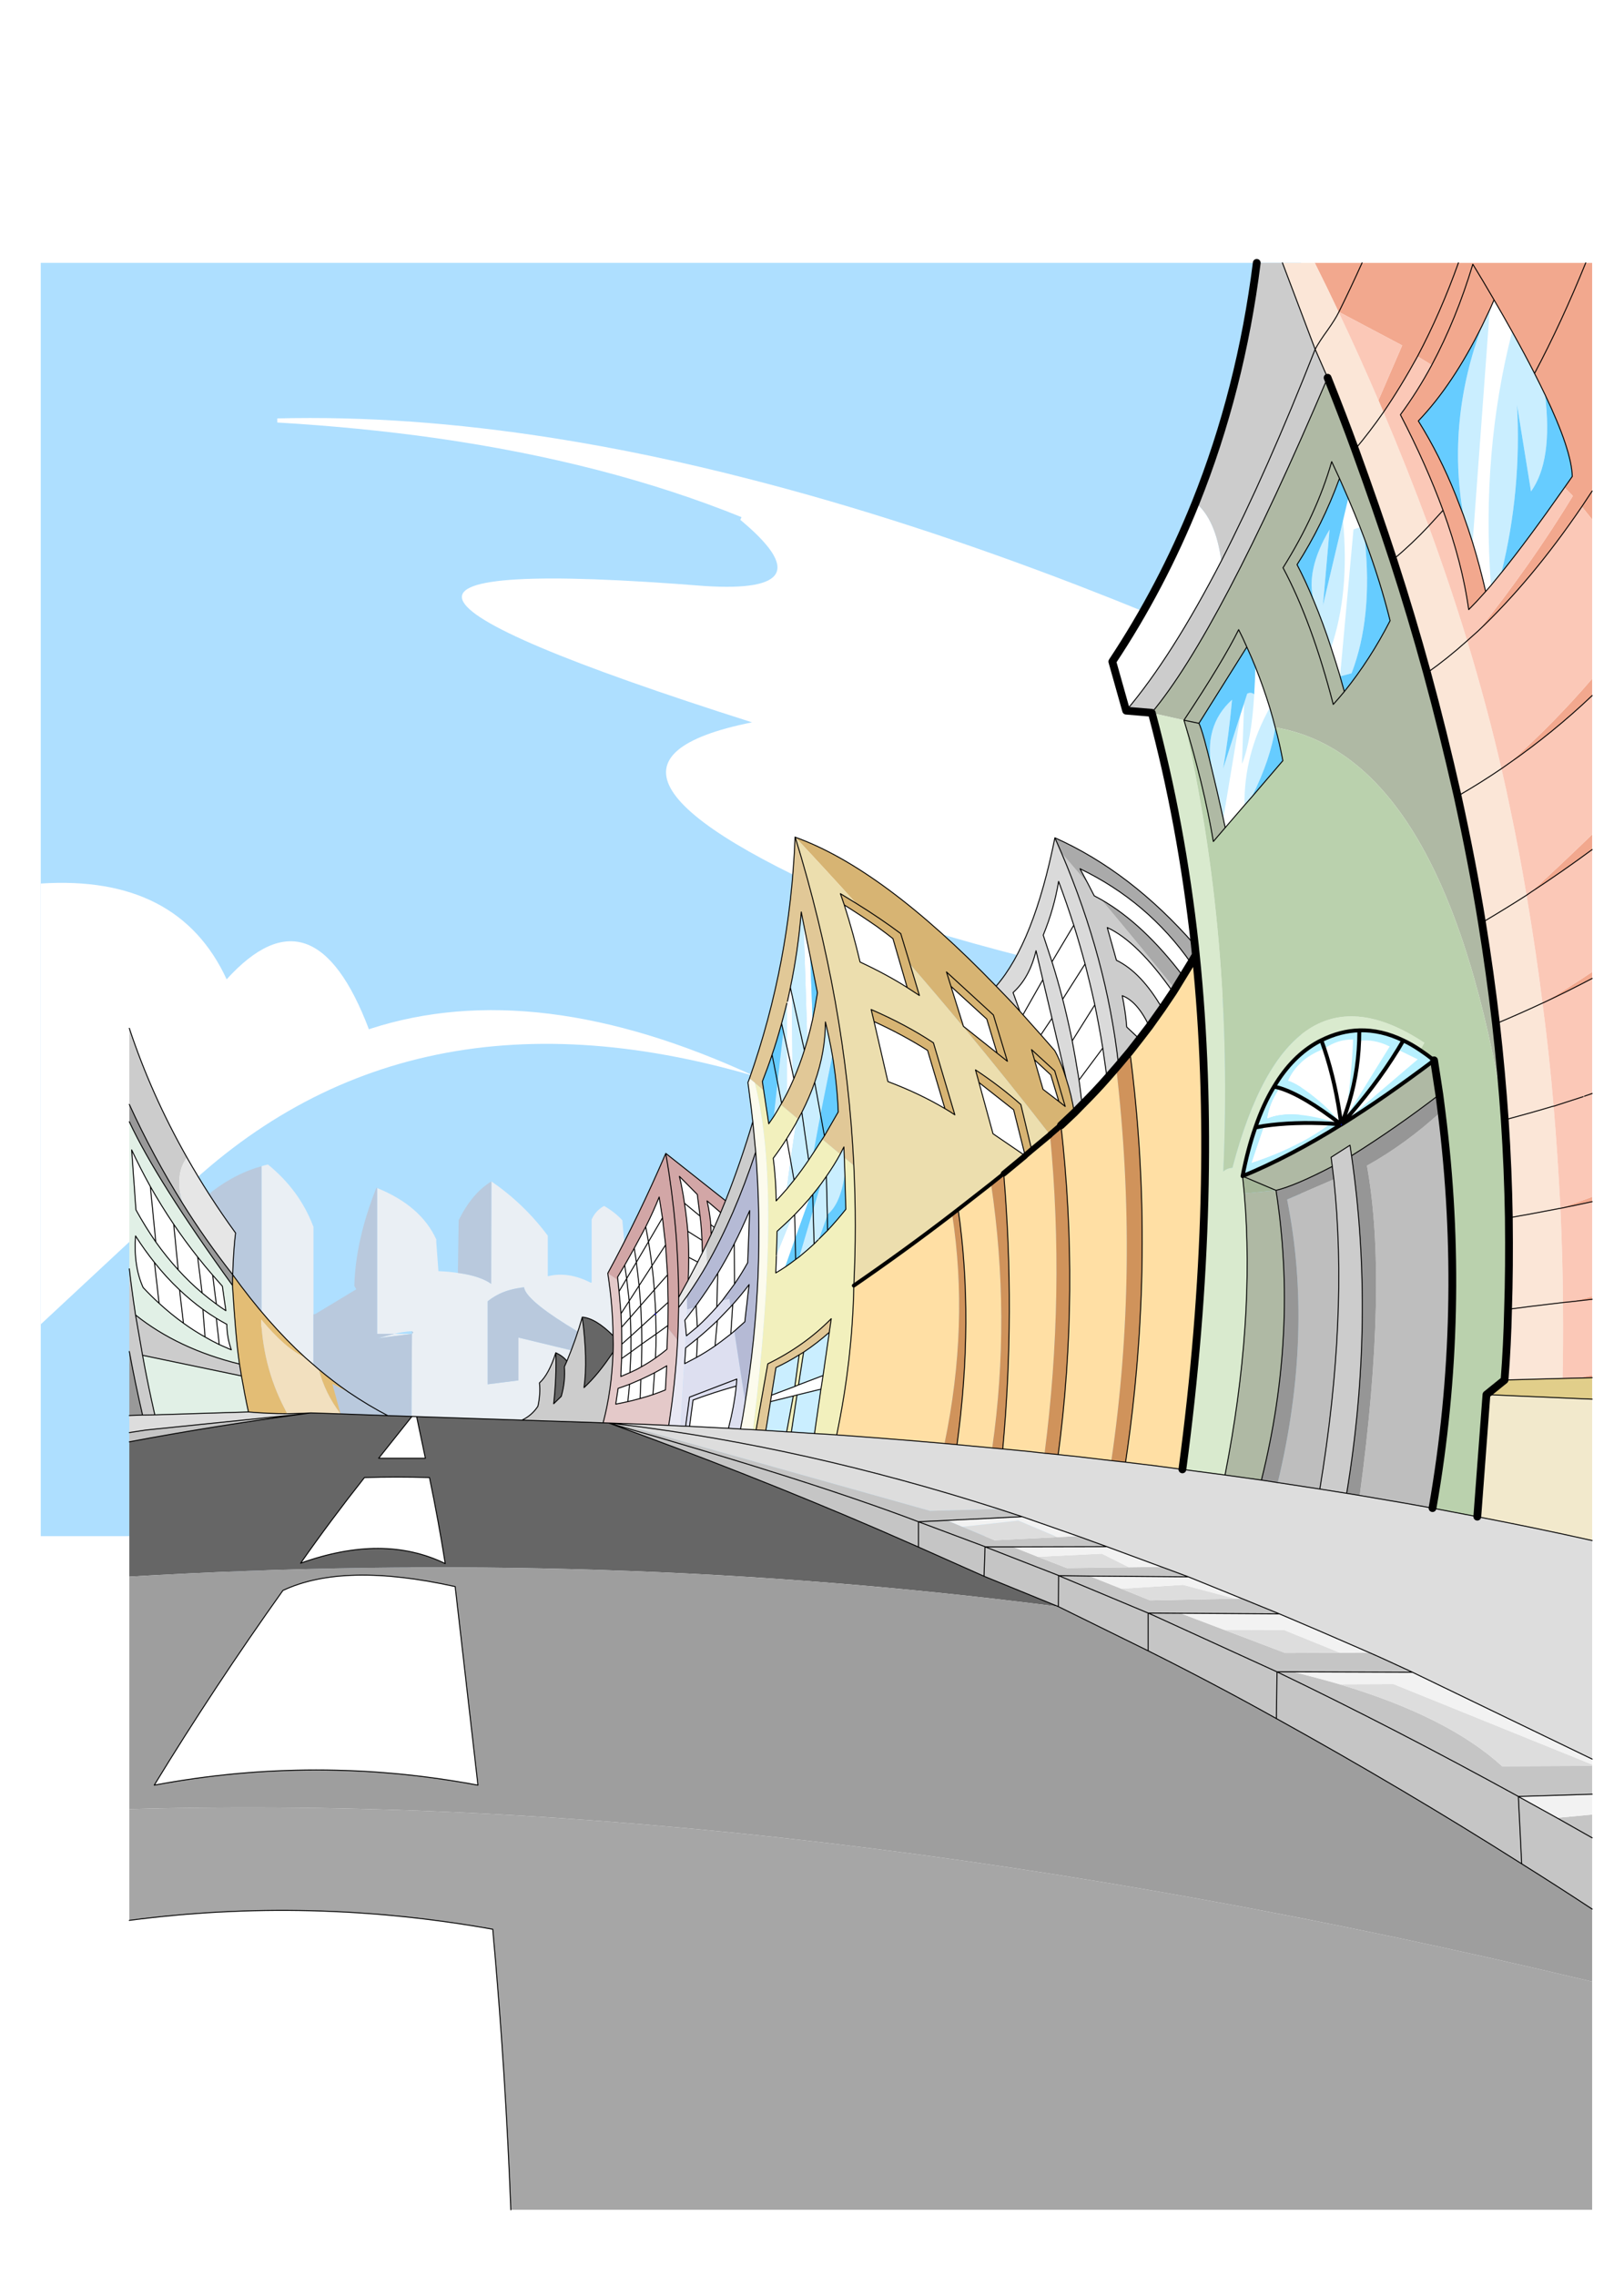
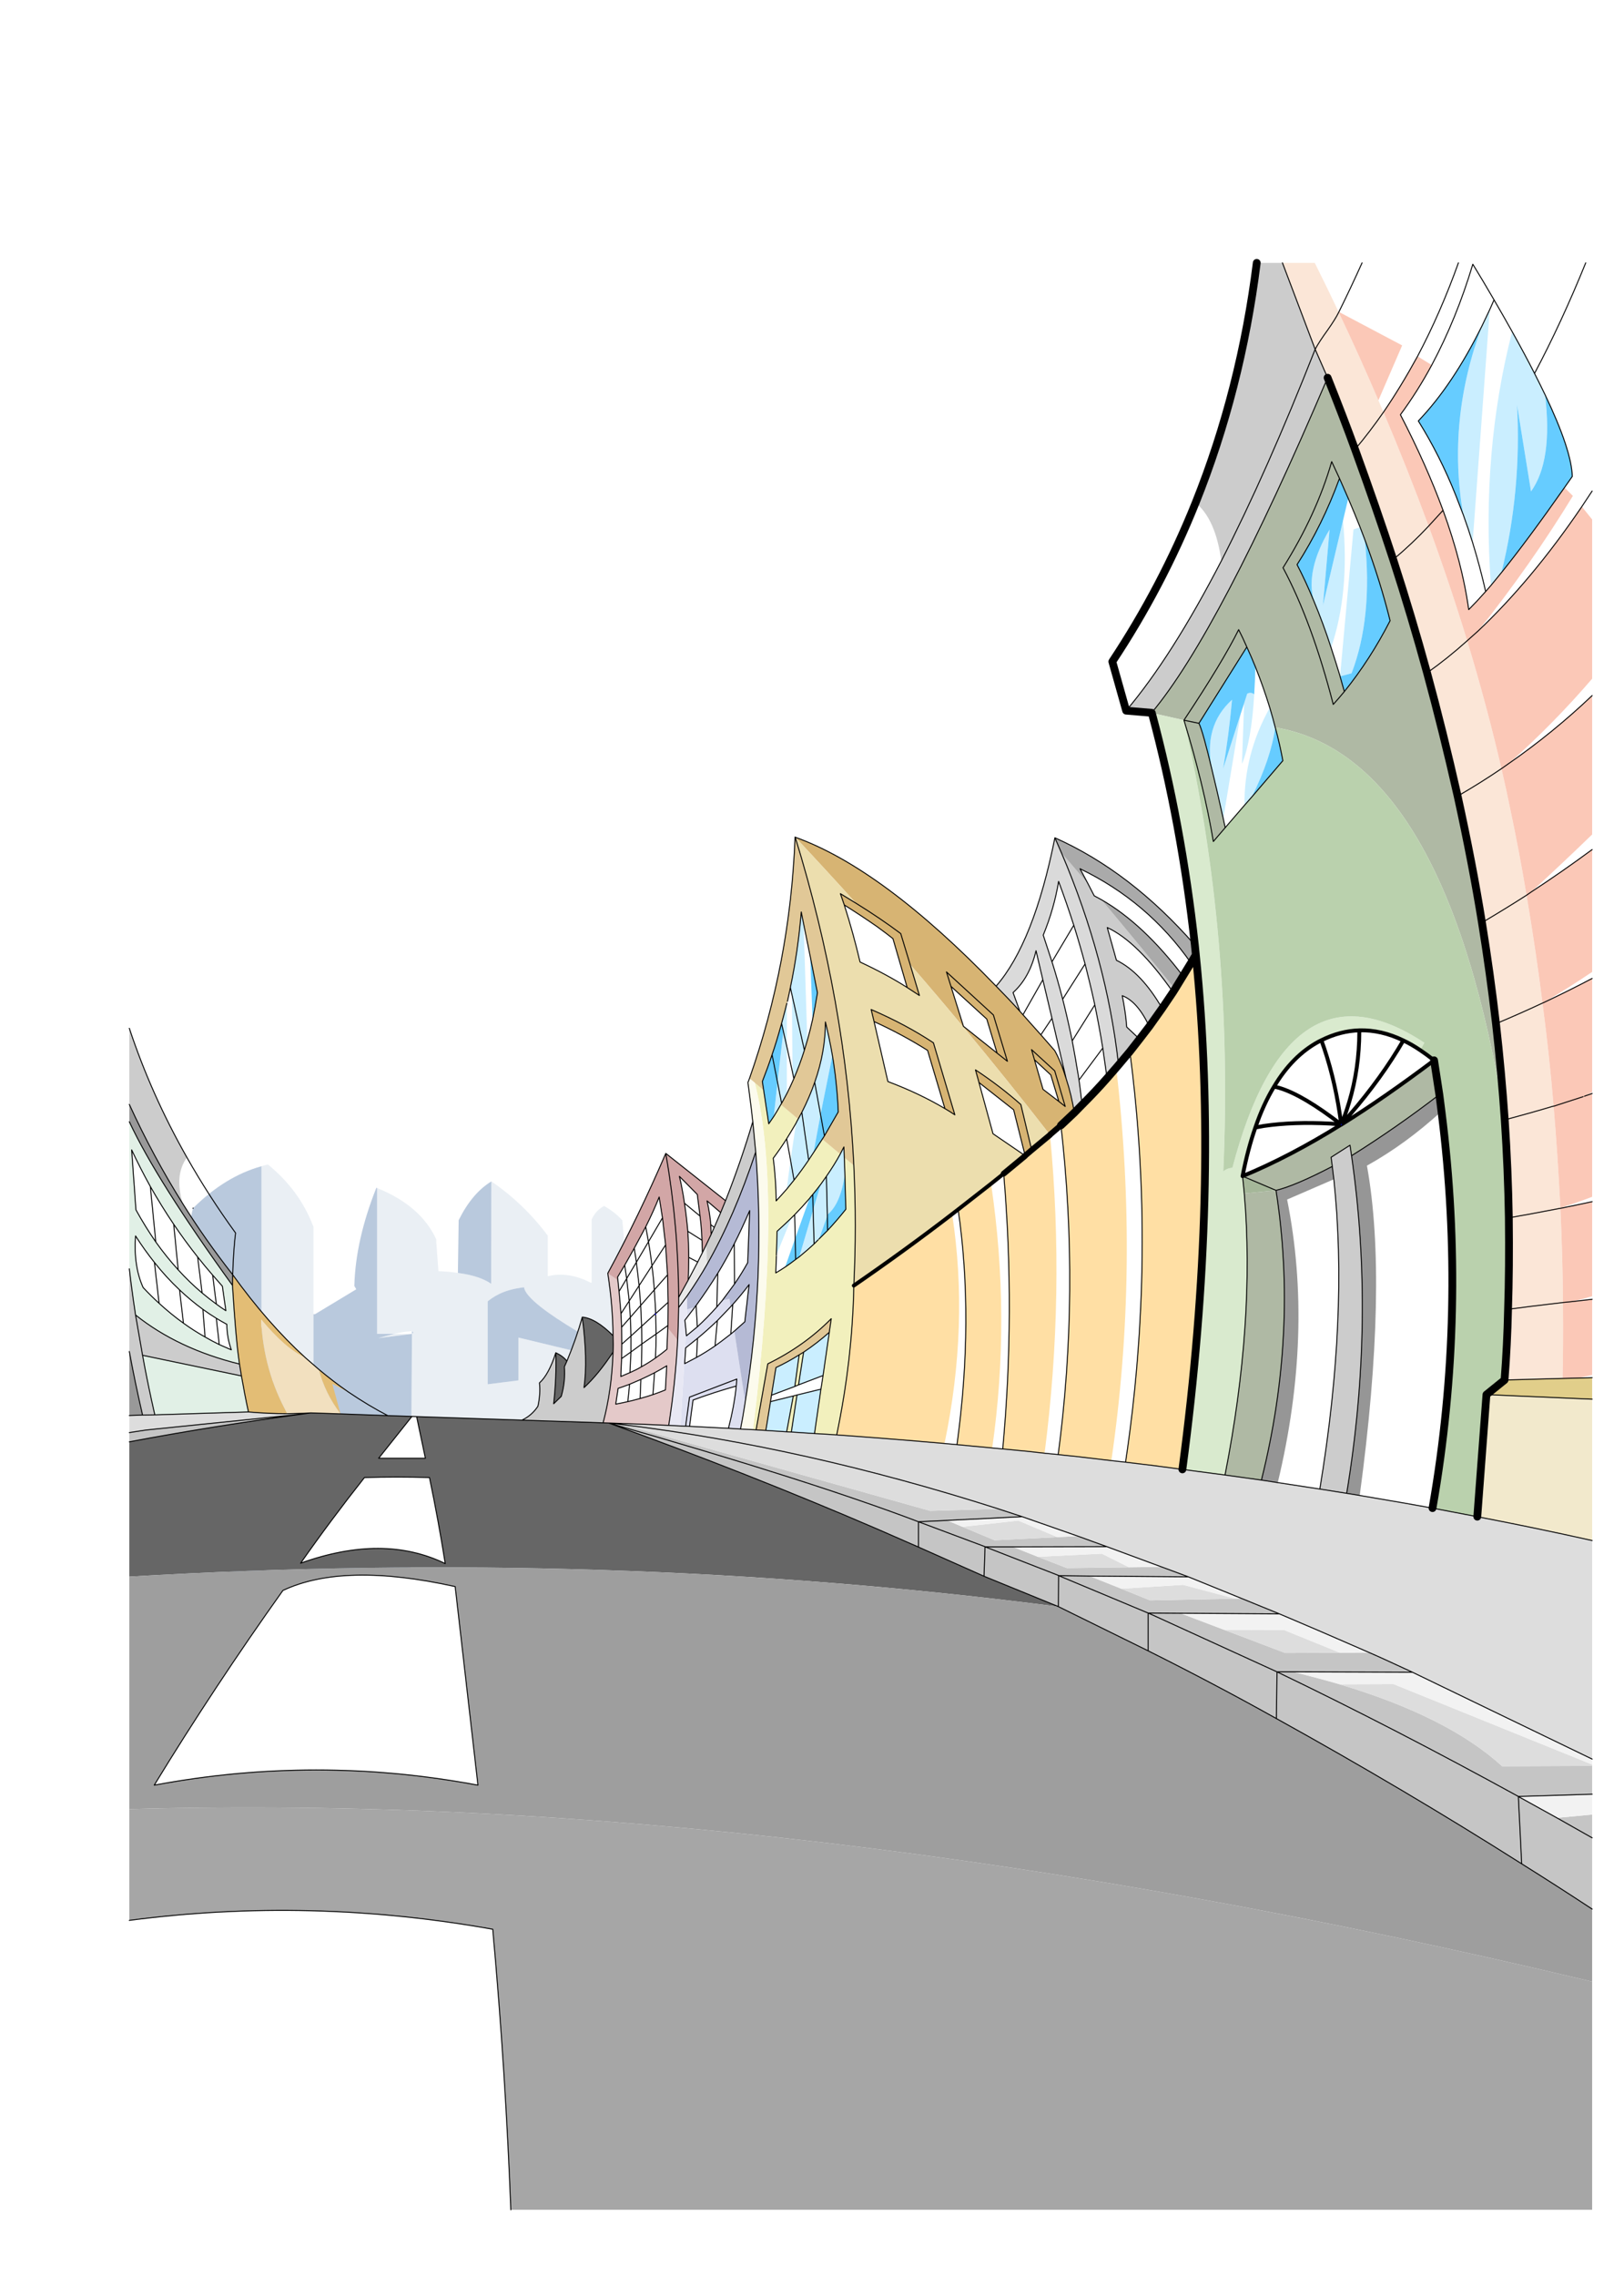
<svg xmlns="http://www.w3.org/2000/svg" xmlns:xlink="http://www.w3.org/1999/xlink" id="0O0" image-rendering="auto" baseProfile="basic" version="1.1" x="0px" y="0px" width="805" height="1128">
  <defs>
    <filter id="filter" filterUnits="objectBoundingBox" width="100%" height="100%" x="0%" y="0%">
      <feColorMatrix type="matrix" in="SourceGraphic" values="0 0 0 0 0 0 0 0 0 .2 0 0 0 0 1 0 0 0 1 0" result="colorTrans" />
    </filter>
    <filter id="filter1" filterUnits="objectBoundingBox" width="100%" height="100%" x="0%" y="0%">
      <feColorMatrix type="matrix" in="SourceGraphic" values="0 0 0 0 0 0 0 0 0 .8 0 0 0 0 .8 0 0 0 1 0" result="colorTrans" />
    </filter>
    <filter id="filter2" filterUnits="objectBoundingBox" width="100%" height="100%" x="0%" y="0%">
      <feColorMatrix type="matrix" in="SourceGraphic" values="0 0 0 0 .6 0 0 0 0 0 0 0 0 0 0 0 0 0 1 0" result="colorTrans" />
    </filter>
    <filter id="filter3" filterUnits="objectBoundingBox" width="100%" height="100%" x="0%" y="0%">
      <feColorMatrix type="matrix" in="SourceGraphic" values="0 0 0 0 1 0 0 0 0 0 0 0 0 0 0 0 0 0 1 0" result="colorTrans" />
    </filter>
    <filter id="filter4" filterUnits="objectBoundingBox" width="100%" height="100%" x="0%" y="0%">
      <feColorMatrix type="matrix" in="SourceGraphic" values="0 0 0 0 1 0 0 0 0 .6 0 0 0 0 0 0 0 0 1 0" result="colorTrans" />
    </filter>
    <filter id="filter5" filterUnits="objectBoundingBox" width="100%" height="100%" x="0%" y="0%">
      <feColorMatrix type="matrix" in="SourceGraphic" values="0 0 0 0 .2 0 0 0 0 .2 0 0 0 0 .2 0 0 0 1 0" result="colorTrans" />
    </filter>
    <filter id="filter6" filterUnits="objectBoundingBox" width="100%" height="100%" x="0%" y="0%">
      <feColorMatrix type="matrix" in="SourceGraphic" values="0 0 0 0 0 0 0 0 0 .4 0 0 0 0 .6 0 0 0 1 0" result="colorTrans" />
    </filter>
    <filter id="filter7" filterUnits="objectBoundingBox" width="100%" height="100%" x="0%" y="0%">
      <feColorMatrix type="matrix" in="SourceGraphic" values="0 0 0 0 .6 0 0 0 0 .2 0 0 0 0 1 0 0 0 1 0" result="colorTrans" />
    </filter>
    <filter id="filter8" filterUnits="objectBoundingBox" width="100%" height="100%" x="0%" y="0%">
      <feColorMatrix type="matrix" in="SourceGraphic" values="0 0 0 0 1 0 0 0 0 .6 0 0 0 0 1 0 0 0 1 0" result="colorTrans" />
    </filter>
    <filter id="filter9" filterUnits="objectBoundingBox" width="100%" height="100%" x="0%" y="0%">
      <feColorMatrix type="matrix" in="SourceGraphic" values="0 0 0 0 .4 0 0 0 0 .8 0 0 0 0 .6 0 0 0 1 0" result="colorTrans" />
    </filter>
    <g id="0-comun_mcSample" overflow="visible">
      <path fill="#FFF" stroke="none" d="M12.25 12.25L12.25 0 0 0 0 12.25 12.25 12.25Z" />
    </g>
  </defs>
  <g id="avatarPre" overflow="visible">
    <g id="mcObject" transform="matrix(1.723 0 0 1.723 410.7 566.45)">
      <g id="mcColor0" transform="matrix(1.444 0 0 1.444 -76.65 58.1)">
        <use xlink:href="#0-comun_mcSample" transform="translate(52.9 -91.95)" filter="url(#filter)" />
        <use xlink:href="#0-comun_mcSample" transform="translate(71.9 -91.95)" filter="url(#filter1)" />
        <use xlink:href="#0-comun_mcSample" transform="translate(90.9 -91.95)" filter="url(#filter2)" />
        <use xlink:href="#0-comun_mcSample" transform="translate(109.9 -91.95)" filter="url(#filter3)" />
        <use xlink:href="#0-comun_mcSample" transform="translate(128.9 -91.95)" filter="url(#filter4)" />
        <use xlink:href="#0-comun_mcSample" transform="translate(52.9 -71)" filter="url(#filter5)" />
        <use xlink:href="#0-comun_mcSample" transform="translate(71.9 -71)" filter="url(#filter6)" />
        <use xlink:href="#0-comun_mcSample" transform="translate(90.9 -71)" filter="url(#filter7)" />
        <use xlink:href="#0-comun_mcSample" transform="translate(109.9 -71)" filter="url(#filter8)" />
        <use xlink:href="#0-comun_mcSample" transform="translate(128.9 -71)" filter="url(#filter9)" />
      </g>
      <g id="mcFondoCiudadDia" transform="matrix(1.12 0 0 1.12 -763.4 -253.15)">
-         <path fill="#AEDFFF" stroke="none" d="M802.95 327L802.95 0 479.25 0 479.25 327 802.95 327Z" />
        <path fill="#FFF" stroke="none" d="M563.55 196.85Q549.35 159.35 527 184 514.585 157.119 479.25 159.4L479.25 272.6Q510.640 243.406 511.15 242.85 570.4 181.85 662.55 208.85 606.5 182.9 563.9 196.7 563.75 196.75 563.55 196.85M813.95 143L813.95 142Q809.5 127.2 897.65 154.85 816.65 110.25 745.95 82.95 701.85 65.95 661.75 55.65 635.45 48.85 610.9 45 573.45 39.1 540 39.95L540 41Q561.25 42.25 580.7 45 624.55 51.25 659.25 65.3L658.95 66Q681.8 85 649.9 83 519.2 72.6 661.95 118 605.95 129.25 691.95 166L691.8 166.6Q719.2 175.5 745.95 181.65 797.95 193.6 847.4 195.35 918.2 191.4 813.95 143Z" />
        <path fill="#EAEFF4" stroke="none" d="M529.95 269.45Q524.65 271.85 513 281.85 510.2 306.95 506.3 347.65L527.1 345.7 529.95 269.45M546.95 294.55L537.85 294.55 537.15 344.75 546.95 343.85 546.95 294.55M549.15 247.2Q545.65 238.1 537.6 231.55 536.75 231.75 535.95 232L535.95 271 534.75 272.25 538.35 275.75 538.8 287Q538.9 287.2 539 287.45 541.85 293.05 546.95 294.55 547.15 294.55 547.35 294.65L547.35 284.5 549.3 283.75 549.3 270 549.3 247.5Q549.2 247.35 549.15 247.2M574.6 275.05L570.05 275.05Q567.95 275.55 565.95 276.15L574.6 275.05M628.65 245.9Q626.7 243.75 623.95 242.2 621.75 243.4 620.75 245.7L620.75 261.9 620.5 261.9Q614.75 258.95 609.5 260.25L609.5 249.85Q603.4 241.65 595 235.9L594.95 262.2Q592.05 260.15 586.4 259.4 584.15 259.05 581.4 258.95L580.85 251.5 580.85 250.8Q576.9 242.15 565.65 237.6L565.65 275.05 570.05 275.05Q572.25 274.5 574.6 274.35 574.75 274.5 574.95 274.7L574.6 275.05 574.2 337.8 574.55 341.3 636.25 335.55 631.8 282.95 630.95 283 601.95 276 601.95 287 594.05 288 594.05 266.7Q595.15 265.8 596.45 265.1 598.85 263.8 601.95 263.3L602 263.3Q602.65 263.15 603.4 263.1 603.6 264.9 607.7 268.15 614.45 273.45 631.75 282.6L628.65 245.9Z" />
        <path fill="#B9C9DD" stroke="none" d="M518.4 242.75L518.35 242.8Q516.6 249.45 513 281.85 524.65 271.85 529.95 269.45L527.1 345.7 537.15 344.75 537.85 294.55 546.95 294.55Q541.85 293.05 539 287.45 538.9 287.2 538.8 287L538.35 275.75 534.75 272.25 535.95 271 535.95 232Q526.6 234.6 518.4 242.75M565.65 237.6Q565.55 237.55 565.45 237.55 560.1 251 559.8 262.75L560.3 263.6 549.7 270 549.3 270 549.3 283.75 547.35 284.5 547.35 294.65Q547.15 294.55 546.95 294.55L546.95 343.85 574.55 341.3 574.2 337.8 574.6 275.05 565.95 276.15Q567.95 275.55 570.05 275.05L565.65 275.05 565.65 237.6M574.6 275.05L574.95 274.7Q574.75 274.5 574.6 274.35L574.6 275.05M603.4 263.1Q602.65 263.15 602 263.3L601.95 263.3Q598.85 263.8 596.45 265.1 595.15 265.8 594.05 266.7L594.05 288 601.95 287 601.95 276 630.95 283 631.8 282.95 631.75 282.6Q614.45 273.45 607.7 268.15 603.6 264.9 603.4 263.1M595 235.9Q590.05 238.9 586.6 245.85L586.4 259.4Q592.05 260.15 594.95 262.2L595 235.9Z" />
        <path id="Layer2_0_1_STROKES" stroke="#000" stroke-width=".25" stroke-linejoin="round" stroke-linecap="round" fill="none" d="M631.75 282.6L631.8 282.95M518.35 242.8L518.4 242.75" />
        <path fill="#FFF" stroke="none" d="M600 500Q598.6 463.7 595.35 427.95 548.545 419.588 502 425.65L502 500 600 500M524.35 271.05L525.1 277.8Q526.65 278.5 528.2 279.15 527.05 275.9 527.05 272.6 525.65 271.85 524.35 271.05M509.65 267.2L508.45 256.7Q505.9 253.5 503.6 249.9 503.05 257.65 505.55 263.15 507.55 265.3 509.65 267.2M520.9 268.75Q517.75 266.45 514.9 263.75L515.9 272.3Q518.6 274.25 521.45 275.85L520.9 268.75M514.9 263.75Q511.45 260.5 508.45 256.7L509.65 267.2Q512.7 270 515.9 272.3L514.9 263.75M524.35 271.05Q522.55 269.95 520.9 268.75L521.45 275.85Q523.25 276.9 525.1 277.8L524.35 271.05M514.55 258.6Q517.45 261.8 520.7 264.55L519.55 255.3Q516.3 251.2 513.4 246.9L514.55 258.6M520.7 264.55Q522.5 266.05 524.35 267.4L523.4 259.95Q521.4 257.65 519.55 255.3L520.7 264.55M525.9 262.8Q524.65 261.4 523.4 259.95L524.35 267.4Q525.55 268.3 526.8 269.1L525.9 262.8M513.4 246.9Q510.2 242.15 507.4 237.2L508.8 251.45Q511.5 255.25 514.55 258.6L513.4 246.9M507.4 237.2Q504.85 232.6 502.6 227.8L503.7 243.2Q506.1 247.55 508.8 251.45L507.4 237.2M633.65 277.65L630.85 279.7 630.6 285Q632.2 284.3 633.55 283.5L633.65 277.65M630.85 279.7L628.45 281.4 628.25 286 630.6 285 630.85 279.7M628.5 277.7L630.85 275.6 630.7 270.8 628.45 273.35 628.5 277.7M630.85 275.6L628.5 277.7 628.45 281.4 630.85 279.7 630.85 275.6M637.3 275.1L633.65 277.65 633.55 283.5Q635.45 282.45 637.15 281.25 637.3 278.2 637.3 275.1M633.65 277.65L633.6 273.1 630.85 275.6 630.85 279.7 633.65 277.65M644.65 282.7L647.7 281.1 647.95 276.2 644.9 278.65 644.65 282.7M640.3 273.55L640 273.15 637.3 275.1Q637.3 278.2 637.15 281.25 638.8 280.1 640.1 279L640.3 273.55M645.7 255.4Q645.7 258.35 645.55 261.25L648 256.6 645.7 255.4M636.25 257.55Q636.65 260.65 636.85 263.75L640.25 259.9 639.75 252.2 636.25 257.55M645.2 270.9L644.7 271.55 645 274.4 645.1 275.55 647.9 273.25 647.6 268.05 647.3 268.15 645.2 270.9M633.35 267.75L630.7 270.8 630.85 275.6 633.6 273.1 633.35 267.75M636.9 285.05L636.5 290.65Q638.1 290.1 639.7 289.45L640.05 283.25Q638.5 284.2 636.9 285.05M633.4 286.75L633.2 291.65Q634.85 291.2 636.5 290.65L636.9 285.05Q635.15 285.95 633.4 286.75M633.2 291.65L633.4 286.75Q631.95 287.4 630.5 288L630.05 292.45Q631.6 292.1 633.2 291.65M627.55 289.05L626.95 293.1Q628.5 292.8 630.05 292.45L630.5 288Q629.05 288.55 627.55 289.05M629.75 260.85L630.4 266.6 632.95 262.65 632.25 256.65 629.75 260.85M636.85 263.75Q637.15 267.75 637.2 269.85L640.4 266.95 640.25 259.9 636.85 263.75M633.35 267.75L636.85 263.75Q636.65 260.65 636.25 257.55L632.95 262.65 633.35 267.75M637.2 270.05L637.1 269.9 633.6 273.1 633.65 277.65 637.3 275.1 637.2 270.05M637.2 269.85L637.2 270.05 637.3 275.1 640 273.15 640.35 272.9 640.4 266.95 637.2 269.85M637.1 269.9L637.2 269.85Q637.15 267.75 636.85 263.75L633.35 267.75 633.6 273.1 637.1 269.9M630.4 266.6L630.7 270.8 633.35 267.75 632.95 262.65 630.4 266.6M630.4 266.6L628.3 269.85 628.45 273.35 630.7 270.8 630.4 266.6M627.8 264.15L629.75 260.85 629.25 257.4 627.4 260.5 627.5 261.3 627.8 264.15M629.75 260.85L627.8 264.15 628.3 269.85 630.4 266.6 629.75 260.85M632.25 256.65L631.7 253.05 629.25 257.4 629.75 260.85 632.25 256.65M635.35 251.4L634.65 247.55 631.7 253.05 632.25 256.65 635.35 251.4M636.25 257.55Q635.9 254.5 635.35 251.4L632.25 256.65 632.95 262.65 636.25 257.55M635.35 251.4Q635.9 254.5 636.25 257.55L639.75 252.2 638.95 245.25 635.35 251.4M575.8 296.3L574.6 296.25 566.05 307 578.05 307 575.8 296.3M647.9 239.25L643.3 234.6Q644 237.5 644.6 241.5L648.6 244.8 647.9 239.25M638.95 245.25L638.1 239.9Q636.7 243.45 634.65 247.55L635.35 251.4 638.95 245.25M813.3 221.25Q813.35 221.15 813.4 221.1 814.05 219.5 814.65 217.7 816 208.1 816.35 199.45 812.35 199.4 808.95 201.8 811.95 210.75 813.3 221.25M813.45 221.1L813.5 221.15 832.95 204.55 827.85 202.05Q821.95 211.65 813.45 221.1M813.4 221.1L813.45 221.1 825.75 201.25Q821.7 199.25 817.9 199.8 817.55 209.2 814.65 217.7 814.05 219.5 813.4 221.1M655.9 299.3Q657.4 293.5 657.9 288.45 652.2 290.05 646.8 292.05L645.9 298.8 655.9 299.3M541.45 340.95Q523.85 365.65 508.4 390.95 550 383.15 591.55 390.95L585.7 339.95Q557.05 333.6 541.45 340.95M562.4 311.95Q553.7 322.95 546 333.95 567.25 326.3 583.15 334.05 581.4 323 579.1 311.95 570.75 311.7 562.4 311.95M649.1 251Q648.95 247.5 648.6 244.8L644.6 241.5Q645.2 245.5 645.45 248.7L649.1 251M652.45 278.15L653.05 271.65Q650.15 274.4 647.95 276.2L647.7 281.1Q650.05 279.8 652.45 278.15M666.95 290.8L666.7 292.45 672.55 291 673.5 290.75 679.65 289.25 680.2 285.75 673.9 288.15 672.95 288.55 666.95 290.8M652.9 268.15L653.15 259.5Q650.55 263.7 647.6 267.75L647.6 268.05 647.9 273.25Q650.4 270.95 652.9 268.15M657.45 262.25Q659.3 259.55 660.85 256.75L661.35 243.4Q659.25 248.25 657.4 251.9L657.45 262.25M660.1 271.95L661.2 262.4Q659.2 265.05 657 267.5L656.5 275.1 657.4 274.35 660.1 271.95M657 267.5L656.45 268.1 653.05 271.65 652.45 278.15Q653.8 277.2 656.5 275.1L657 267.5M657.4 251.9Q655.1 256.3 653.15 259.5L652.9 268.15 654.3 266.5 657.45 262.25 657.4 251.9M651.45 249.5L652.25 247.7 651.35 247 651.45 249.5M648 256.6L649.2 254.2 649.1 251 645.45 248.7Q645.7 252.45 645.7 255.4L648 256.6M672.9 244.45Q672.5 244.85 672.1 245.25L668.2 254.85 668.2 255.1 668.05 259.4Q669.25 258.7 670.45 257.9L673.05 250.5 672.9 244.45M676.7 240.3Q674.8 242.5 672.9 244.45L673.05 250.5 676.7 240.3M670.85 224.95L671.85 230.45 673.25 220.95Q672.15 222.85 670.85 224.95M653.9 243.9L650.4 240.9Q651.15 244.2 651.35 247L652.25 247.7 653.9 243.9M667.4 229.95Q668.1 235.35 668.15 240.9 669.45 239.5 670.85 237.9L671.85 230.45 670.85 224.95Q669.4 227.25 667.4 229.95M672.7 209.5L672.35 207.85 670.9 201.3 670.9 213.35Q671.85 211.45 672.7 209.5M732.05 229.25L732.1 229.25 729.15 217.5 720.25 210.5 723.85 223.65 732.05 229.25M739.7 202.3Q741.35 205.25 742.65 209.55L739 194 736.15 198.25 739.7 202.3M744.2 199.8Q744.85 203.15 745.95 209.85L752.05 201.65Q751.25 196.7 750 190.55L744.2 199.8M753.15 209.4L752.05 201.65 745.95 209.85 746.75 216.2Q750.4 212.55 753.15 209.4M793.45 221.65L790.2 231.2Q802.2 227.3 810.55 221.05 800.9 220.55 793.45 221.65M799.6 210.05Q802.3 210.9 806.6 214.4 810.8 217.75 813.25 221.25L813.3 221.25Q811.95 210.75 808.95 201.8 802 204.5 799.6 210.05M797.45 211.9Q794.75 215.85 794.25 219.8 800.7 217 813.25 221.25 803.55 213.75 797.45 211.9M764 196.1Q760.95 189.65 757.05 188.2 757.9 192.35 758.2 196.25L761.5 199.35 764 196.1M755.55 179.1Q761.95 182.2 767.3 191.45L770.1 187.3Q761 174.3 753.2 170.7L755.55 179.1M747.5 180.05L741.75 189.1Q743 194 744.2 199.8L750 190.55Q749 185.9 747.5 180.05M741.75 189.1L747.5 180.05Q746.05 174.7 744.6 170.1L739 179.5Q740.35 183.75 741.75 189.1M736.65 184.1L731.55 193.1 736.15 198.25 739 194 736.65 184.1M731.55 193.1L736.65 184.1 734.9 176.65Q733.25 183.6 729 187.4L730.75 192.2 731.55 193.1M740.7 158.85Q739.55 165.85 736.75 172.65L739 179.5 744.6 170.1Q742.8 164.5 740.7 158.85M749.85 162.55L751.7 163.55Q762.45 169.7 772.65 183.15L774.7 179.8Q763.65 164 746.2 155.6L748.25 159.45 749.85 162.55M791.25 103.75Q791.15 107.5 790.95 110.8 790.25 122.7 787.8 128.7L788.35 113.15 787.45 115.9 783 142.75Q783.25 143.9 783.5 145.05L788.45 139.3Q788.3 126.1 794.95 114.25 793.3 108.9 791.25 103.75M689.7 179.55Q696.65 182.8 701.8 186.1L698.15 173.55Q696.6 172.3 694.05 170.45 690.1 167.7 685.65 164.9 687.95 172.1 689.7 179.55M738.7 208.55L734.5 204.65 736.7 212.25 740.75 215.35 738.7 208.55M713.05 185.8L716.25 196.05 716.3 196.1 724.9 202.95 722.25 194.2 713.05 185.8M677.5 194.35L676.9 178.1 675.2 169.75 676.15 199.7Q676.9 197.1 677.5 194.35M672.2 187.9L671.8 186.1Q671.45 187.9 671.05 189.65 670.95 189.9 670.9 190.15L670.9 201.3 672.35 207.85 672.2 187.9M711.5 217.2L707.05 202.25Q700.55 198.15 693.3 194.85L696.85 210.25Q704.95 213.3 711.5 217.2M782.5 76.55Q781.05 65.85 775.9 61.6 767.2 83.25 754.5 102.4L758.05 115Q769.75 101.2 782.5 76.55M818.15 67.9Q816.7 64.25 815.1 60.5L813.75 66.2Q815.5 84.65 810.7 98.85 811.85 102.35 813 106.15L816.45 68.45 818.15 67.9M852.55 9.5L851.45 12 847.05 71.85Q848.9 77.85 850.4 84.4 851.05 83.65 851.75 82.85 849.25 48.65 857.2 17.65 855.05 13.8 852.55 9.5Z" />
        <path fill="#C5C5C5" stroke="none" d="M506.25 299.75Q504.122 300.070 502 300.4L502 302.75Q524.229 298.604 546.8 295.6L506.25 299.75M877.75 398.5L868.7 399.35Q873.241 401.900 877.75 404.45L877.75 398.5M858.85 393.9L858.8 393.9 859.65 411.15Q868.612 416.754 877.75 422.75L877.75 404.45Q873.241 401.900 868.7 399.35L858.85 393.9M796.8 361.85L796.65 373.85Q829.7 392.15 859.65 411.15L858.8 393.9 858.8 393.85Q826.75 376.25 796.8 361.85M800.9 361.85L796.8 361.85Q826.75 376.25 858.8 393.85L858.85 393.85 877.75 393.25 877.75 386 854.65 386.1Q840.7 373.35 812.9 365.05 807.8 363.55 800.9 361.85M796.8 361.85L800.9 361.85 831.6 361.95Q823.1 358 820.5 356.9L813 356.95 798.9 357 783.2 351.05 772 346.8 763.75 346.75 796.8 361.85M763.75 346.75L763.7 346.75 763.7 356.45Q780.9 365.05 796.65 373.85L796.8 361.85 763.75 346.75M740.7 337.15L740.65 345.1 763.7 356.45 763.7 346.75 740.75 337.15 740.7 337.15M787.7 343L786.05 343.05 764.2 343.5 756.8 340.5 748.65 337.25 740.75 337.15 763.7 346.75 763.75 346.75 772 346.8 797.4 346.95 787.7 343M704.7 323.3L712.05 322.95 731.35 322 725.25 320 707.7 320.5 629.05 298.4 625.25 297.95 625.15 297.95Q676.85 312.7 704.7 323.3M721.85 329.75L721.8 329.75 721.55 337.3 740.65 345.1 740.7 337.15 740.7 337.1 721.85 329.75M721.85 329.75L728.95 329.75 753.1 329.7 745.65 327 740.4 327.25 724.25 328.05 716 324.6 712.05 322.95 704.7 323.3 721.8 329.7 721.85 329.75M728.95 329.75L721.85 329.75 740.7 337.1 740.75 337.15 748.65 337.25 774.05 337.45 767.15 334.9 758.8 335 742.85 335.2 735.35 332.3 728.95 329.75M704.7 329.8L704.7 323.3Q676.85 312.7 625.15 297.95 661.1 310.95 694.3 325.25L704.7 329.8M704.7 323.3L704.7 329.8 721.55 337.3 721.8 329.75 721.8 329.7 704.7 323.3Z" />
        <path fill="#E3BD75" stroke="none" d="M556.25 295.6L554.15 287.9 558.3 290Q554.4 287.3 550.65 284.15 552.25 290.3 556.25 295.6M528.55 259.85L528.5 262.6Q529.35 276.5 530.3 282.8L530.8 285.85Q531.65 290.75 532.6 295.1 537.65 295.55 542.6 295.55 536.45 284.5 535.85 271.35 542.2 279 547.2 281.15 537.5 272.3 528.55 259.85Z" />
        <path fill="#F2E0BF" stroke="none" d="M550.65 284.15L547.2 281.15Q542.2 279 535.85 271.35 536.45 284.5 542.6 295.55L546.8 295.45 548.6 295.35 556.25 295.6Q552.25 290.3 550.65 284.15Z" />
        <path fill="#CCC" stroke="none" d="M503.6 270.2L505.4 280.55 530.8 285.85 530.3 282.8Q514.5 278.9 503.6 270.2M503.6 270.2Q502.666 264.071 502 258.35L502 279.55Q503.469 287.559 505.4 295.9L508.55 295.85Q506.75 288 505.4 280.55L503.6 270.2M502 216.1Q508.145 229.553 515.75 241.65 513.5 234.3 516.8 229.75 507.629 213.580 502 196.55L502 216.1M607.35 287.65Q607.65 290.55 606.95 293.65 605.35 296.05 602.85 297.2L623.7 297.9Q625.95 289.45 626.25 279.75 622.45 285.5 618.8 288.85 619.8 281.7 618.35 270.75 616.85 276.15 614.4 282.05L613.75 283.5Q614.05 287.25 612.95 291.1L611 293Q611.75 286.3 611.55 279.9 609.75 285.5 607.35 287.65M815.95 229.3L815.55 226.6 810.7 229.7 811 232.05 811.4 235.35Q815.15 270.6 807.8 314.9L814.7 316Q822.05 271.6 815.95 229.3M655.15 240.85L653.9 243.9 652.25 247.7 651.45 249.5 650.15 252.25 650.4 257.2Q657.4 244.95 662.9 228.35L662.15 220.55Q659.15 230.7 655.15 240.85M751.7 163.55L749.85 162.55 748.25 159.45 741.45 151.55Q753.1 178.85 756.1 206L759 202.55 761.5 199.35 758.2 196.25Q757.9 192.35 757.05 188.2 760.95 189.65 764 196.1L767.3 191.45Q761.95 182.2 755.55 179.1L753.2 170.7Q761 174.3 770.1 187.3L770.6 186.5Q761.25 174.95 751.7 163.55M809.8 29.5L806.6 22.2Q794.25 53.6 782.5 76.55 769.75 101.2 758.05 115L764.6 115.55Q782 94.75 809.8 29.5M806.6 22.2L798.2 0 791.6 0Q787.5 32.65 775.9 61.6 781.05 65.85 782.5 76.55 794.25 53.6 806.6 22.2Z" />
        <path fill="#E1F0E6" stroke="none" d="M505.4 280.55Q506.75 288 508.55 295.85L532.6 295.1Q531.65 290.75 530.8 285.85L505.4 280.55M502 258.35Q502.666 264.071 503.6 270.2 514.5 278.9 530.3 282.8 529.35 276.5 528.5 262.6 509.071 235.734 502 220.55L502 258.35M502.6 227.8Q504.85 232.6 507.4 237.2 510.2 242.15 513.4 246.9 516.3 251.2 519.55 255.3 521.4 257.65 523.4 259.95 524.65 261.4 525.9 262.8L526.8 269.1Q525.55 268.3 524.35 267.4 522.5 266.05 520.7 264.55 517.45 261.8 514.55 258.6 511.5 255.25 508.8 251.45 506.1 247.55 503.7 243.2L502.6 227.8M520.9 268.75Q522.55 269.95 524.35 271.05 525.65 271.85 527.05 272.6 527.05 275.9 528.2 279.15 526.65 278.5 525.1 277.8 523.25 276.9 521.45 275.85 518.6 274.25 515.9 272.3 512.7 270 509.65 267.2 507.55 265.3 505.55 263.15 503.05 257.65 503.6 249.9 505.9 253.5 508.45 256.7 511.45 260.5 514.9 263.75 517.75 266.45 520.9 268.75Z" />
        <path fill="#DDD" stroke="none" d="M505.4 295.9L502 296 502 300.4Q504.122 300.070 506.25 299.75L546.8 295.6 546.8 295.45 542.6 295.55Q537.65 295.55 532.6 295.1L508.55 295.85 505.4 295.9M826.75 365L812.9 365.05Q840.7 373.35 854.65 386.1L877.75 386 877.75 385.65 826.75 365M798.6 351.1L783.2 351.05 798.9 357 813 356.95 798.6 351.1M735.35 332.3L742.85 335.2 758.8 335 751.8 331.5 735.35 332.3M786.05 343.05L772.65 339.5 756.8 340.5 764.2 343.5 786.05 343.05M707.7 320.5L725.25 320Q675.55 304.1 629.05 298.4L707.7 320.5M716 324.6L724.25 328.05 740.4 327.25 730.35 323 716 324.6M714.6 303.5L711.4 303.2Q698.45 302.05 683.75 301L683.7 301Q681.8 300.85 678 300.65L672.05 300.25 670.85 300.2 665.5 299.85 663 299.7 662.2 299.65 659 299.5 655.9 299.3 645.9 298.8Q645.55 298.75 644.9 298.75L643.6 298.7 640.55 298.55Q633 298.2 625.25 297.95L629.05 298.4Q675.55 304.1 725.25 320L731.35 322 745.65 327 753.1 329.7 767.15 334.9 774.05 337.45 787.7 343 797.4 346.95Q807.35 351.15 820.5 356.9 823.1 358 831.6 361.95L877.75 384.25 877.75 328.1Q863.235 324.880 848.25 322L836.75 319.8Q830.55 318.65 818.05 316.55L814.7 316 807.8 314.9 797 313.25 792.8 312.6 783.45 311.3Q777.95 310.55 772.5 309.85 765.2 308.85 757.9 308L754.25 307.6Q744.8 306.45 740.6 306.05L737.1 305.7Q733.5 305.25 726.35 304.6L723.65 304.35 714.6 303.5Z" />
        <path fill="#999" stroke="none" d="M505.4 295.9Q503.469 287.559 502 279.55L502 296 505.4 295.9M515.75 241.65Q508.145 229.553 502 216.1L502 220.55Q509.071 235.734 528.5 262.6L528.55 259.85Q521.35 250.65 515.75 241.65Z" />
-         <path fill="#E6E6E6" stroke="none" d="M516.8 229.75Q513.5 234.3 515.75 241.65 521.35 250.65 528.55 259.85 528.8 252.7 529.3 249.15 522.4 239.65 516.8 229.75Z" />
+         <path fill="#E6E6E6" stroke="none" d="M516.8 229.75Z" />
        <path fill="#666" stroke="none" d="M613.75 283.5L614.4 282.05Q613.45 280.8 611.55 279.9 611.75 286.3 611 293L612.95 291.1Q614.05 287.25 613.75 283.5M626.25 279.75Q626.35 277.65 626.25 275.5 621.8 271.05 618.35 270.75 619.8 281.7 618.8 288.85 622.45 285.5 626.25 279.75M704.7 329.8L694.3 325.25Q661.1 310.95 625.15 297.95L623.7 297.9 602.85 297.2 575.8 296.3 578.05 307 566.05 307 574.6 296.25 568.4 296.05 556.25 295.6 548.6 295.35 546.8 295.6Q524.229 298.604 502 302.75L502 337.4Q624.552 330.107 740.65 345.1L721.55 337.3 704.7 329.8M546 333.95Q553.7 322.95 562.4 311.95 570.75 311.7 579.1 311.95 581.4 323 583.15 334.05 567.25 326.3 546 333.95Z" />
        <path fill="#DDDFF0" stroke="none" d="M647.3 268.15L645.3 268.75 645.2 270.9 647.3 268.15M657.9 288.45L658.05 286.65 645.9 291.3 644.9 298.75Q645.55 298.75 645.9 298.8L646.8 292.05Q652.2 290.05 657.9 288.45M653.05 271.65L656.45 268.1 656.15 266.05 654.3 266.5 652.9 268.15Q650.4 270.95 647.9 273.25L645.1 275.55 645 274.4 643.6 298.7 644.9 298.75 645.9 291.3 658.05 286.65 657.9 288.45Q657.4 293.5 655.9 299.3L659 299.5Q659.7 295.95 660.2 292.55L657.4 274.35 656.5 275.1Q653.8 277.2 652.45 278.15 650.05 279.8 647.7 281.1L644.65 282.7 644.9 278.65 647.95 276.2Q650.15 274.4 653.05 271.65Z" />
        <path fill="#E8E8F4" stroke="none" d="M644.7 271.55L645.2 270.9 645.3 268.75 645.25 265.35 643.1 268.3Q643 273.9 642.85 276.7 642.25 287.9 640.55 298.55L643.6 298.7 645 274.4 644.7 271.55Z" />
        <path fill="#E4C9C9" stroke="none" d="M628.3 269.85L627.8 264.15 627.5 261.3Q626.5 260.55 624.9 259.5 626.2 267.85 626.25 275.5 626.35 277.65 626.25 279.75 625.95 289.45 623.7 297.9L625.15 297.95 625.25 297.95Q633 298.2 640.55 298.55 642.25 287.9 642.85 276.7L640.3 273.55 640.1 279Q638.8 280.1 637.15 281.25 635.45 282.45 633.55 283.5 632.2 284.3 630.6 285L628.25 286 628.45 281.4 628.5 277.7 628.45 273.35 628.3 269.85M626.95 293.1L627.55 289.05Q629.05 288.55 630.5 288 631.95 287.4 633.4 286.75 635.15 285.95 636.9 285.05 638.5 284.2 640.05 283.25L639.7 289.45Q638.1 290.1 636.5 290.65 634.85 291.2 633.2 291.65 631.6 292.1 630.05 292.45 628.5 292.8 626.95 293.1Z" />
        <path fill="#D2A6A6" stroke="none" d="M638.1 239.9L638.95 245.25 639.75 252.2 640.25 259.9 640.4 266.95 640.35 272.9 640.3 273.55 642.85 276.7Q643 273.9 643.1 268.3L643.1 265.7Q643.05 247.4 639.8 228.7 632.85 244.85 624.9 259.5 626.5 260.55 627.5 261.3L627.4 260.5 629.25 257.4 631.7 253.05 634.65 247.55Q636.7 243.45 638.1 239.9M653.9 243.9L655.15 240.85 639.8 228.7Q643.05 247.4 643.1 265.7L645.55 261.25Q645.7 258.35 645.7 255.4 645.7 252.45 645.45 248.7 645.2 245.5 644.6 241.5 644 237.5 643.3 234.6L647.9 239.25 648.6 244.8Q648.95 247.5 649.1 251L649.2 254.2 650.15 252.25 651.45 249.5 651.35 247Q651.15 244.2 650.4 240.9L653.9 243.9Z" />
        <path fill="#A6A6A6" stroke="none" d="M877.75 500L877.75 441.4Q672.224 392.292 502 397.1L502 425.65Q548.545 419.588 595.35 427.95 598.6 463.7 600 500L877.75 500Z" />
        <path fill="#F2F2F2" stroke="none" d="M858.85 393.85L858.85 393.9 868.7 399.35 877.75 398.5 877.75 393.25 858.85 393.85M812.9 365.05L826.75 365 877.75 385.65 877.75 384.25 831.6 361.95 800.9 361.85Q807.8 363.55 812.9 365.05M772 346.8L783.2 351.05 798.6 351.1 813 356.95 820.5 356.9Q807.35 351.15 797.4 346.95L772 346.8M751.8 331.5L758.8 335 767.15 334.9 753.1 329.7 728.95 329.75 735.35 332.3 751.8 331.5M787.7 343L774.05 337.45 748.65 337.25 756.8 340.5 772.65 339.5 786.05 343.05 787.7 343M712.05 322.95L716 324.6 730.35 323 740.4 327.25 745.65 327 731.35 322 712.05 322.95Z" />
        <path fill="#F2E9CC" stroke="none" d="M877.75 291.8L850.6 290.65 848.25 322Q863.235 324.880 877.75 328.1L877.75 291.8Z" />
-         <path fill="#F2A88E" stroke="none" d="M877.75 286.3L877.75 285.6Q875.936 286.027 874.05 286.4L877.75 286.3M877.75 266.15L877.75 265.4Q875.071 266.174 872.25 266.8 875.002 266.484 877.75 266.15M869.6 242.7L869.65 242.8Q873.664 241.994 877.75 241.1L877.75 239.85Q873.765 241.386 869.6 242.7M877.75 213.3L877.75 213Q876.786 213.513 875.8 214 876.780 213.668 877.75 213.3M862.05 161.6Q870.087 156.334 877.75 150.65L877.75 146.8Q870.049 154.263 862.05 161.6M877.75 183.75L877.75 182.1Q871.744 186.156 865.25 190 871.623 187.003 877.75 183.75M856.3 128.6Q867.733 120.654 877.75 111.1L877.75 106.8Q867.726 118.465 856.3 128.6M875.1 62.6Q876.448 64.258 877.75 65.9L877.75 58.6Q876.429 60.636 875.1 62.6M812.7 12.6Q815.7 6.55 818.65 0L806.5 0Q809.7 6.4 812.65 12.65L812.7 12.6M832.9 24Q838.8 12.85 843.4 0L818.65 0Q815.7 6.55 812.7 12.6L828.95 21.2 822.85 35.3 824.15 38.35Q828.6 31.85 832.9 24M862.95 28.4Q864.4 31.25 865.65 33.85 872.45 48.1 872.65 54.85L870.65 57.7 872.8 59.85Q862.25 77.2 848.5 94.5 862.25 81.5 875.1 62.6 876.429 60.636 877.75 58.6L877.75 0 876.1 0Q869.9 15.3 862.95 28.4M857.2 17.65Q860.5 23.55 862.95 28.4 869.9 15.3 876.1 0L843.4 0Q838.8 12.85 832.9 24L836.55 26.25Q842.9 14.35 847.1 .35 849.65 4.5 852.55 9.5 855.05 13.8 857.2 17.65M851.45 12L852.55 9.5Q849.65 4.5 847.1 .35 842.9 14.35 836.55 26.25 832.95 32.95 828.5 39 835.15 51.85 839.45 63.55 844.4 77.15 846.05 89.05 848 87.1 850.4 84.4 848.9 77.85 847.05 71.85 845.9 68.15 844.65 64.7L842.7 59.65Q838.6 49.4 833.1 40.6 842 31.3 849.5 16.1 850.65 13.65 851.45 12Z" />
        <path fill="#E1CE8A" stroke="none" d="M870.15 286.5L855.25 286.9 850.6 290.65 877.75 291.8 877.75 286.3 874.05 286.4 870.15 286.5Z" />
        <path fill="#FBE6D7" stroke="none" d="M870.25 267Q860.85 268.1 856.15 268.75 855.95 277.85 855.25 286.9L870.15 286.5Q870.35 278.4 870.25 267M869.6 242.8Q860.8 244.5 856.35 245.25 856.5 258.15 856.15 268.75 860.85 268.1 870.25 267 870.2 256.2 869.6 242.8M867.85 216.6L867.85 216.55Q862.2 218.25 855.3 220.1 856.15 232.8 856.35 245.25 860.8 244.5 869.6 242.8 869.55 242.75 869.6 242.7 868.85 228.2 867.85 216.6M853.05 195.4Q859.8 192.55 865 190.1 863.4 177.25 860.9 162.4 856 165.55 849.45 169.45 851.55 182.45 853.05 195.4M865 190.15L865 190.1Q859.8 192.55 853.05 195.4 854.45 207.8 855.3 220.1 862.2 218.25 867.85 216.55 866.75 203.3 865 190.15M835.35 105.3Q839.4 120.15 843.2 136.95 849 133.6 854.45 129.9 850.8 114.05 845.65 97.05 840.65 101.55 835.35 105.3M856.7 140.2Q855.75 135.45 854.45 129.9 849 133.6 843.2 136.95 847 154.25 849.45 169.45 856 165.55 860.9 162.4 859.05 151.3 856.7 140.2M845.65 97.05Q841.25 82.65 835.75 67.6 831.55 72.1 826.65 76.2 831.4 90.85 835.35 105.3 840.65 101.55 845.65 97.05M824.15 38.35Q820.6 43.45 816.85 47.9 822.3 62.9 826.65 76.2 831.55 72.1 835.75 67.6 830.25 52.7 824.15 38.35M824.15 38.35L822.85 35.3Q817.95 23.85 812.65 12.7 811.85 14.35 809.85 17.2 807.6 20.3 806.6 22.2L809.8 29.5Q813.95 39.9 816.85 47.9 820.6 43.45 824.15 38.35M812.65 12.7L812.65 12.65Q809.7 6.4 806.5 0L798.2 0 806.6 22.2Q807.6 20.3 809.85 17.2 811.85 14.35 812.65 12.7Z" />
        <path fill="#FBC8B7" stroke="none" d="M877.75 266.15Q875.002 266.484 872.25 266.8L870.25 267Q870.35 278.4 870.15 286.5L874.05 286.4Q875.936 286.027 877.75 285.6L877.75 266.15M869.65 242.8L869.6 242.8Q870.2 256.2 870.25 267L872.25 266.8Q875.071 266.174 877.75 265.4L877.75 241.1Q873.664 241.994 869.65 242.8M877.75 213.3Q876.780 213.668 875.8 214 875.6 214.05 875.4 214.15 871.7 215.35 867.85 216.6 868.85 228.2 869.6 242.7 873.765 241.386 877.75 239.85L877.75 213.3M865.25 190L865 190.15Q866.75 203.3 867.85 216.55L867.85 216.6Q871.7 215.35 875.4 214.15 875.6 214.05 875.8 214 876.786 213.513 877.75 213L877.75 183.75Q871.623 187.003 865.25 190M862.05 161.6L860.9 162.4Q863.4 177.25 865 190.1L865.25 190Q871.744 186.156 877.75 182.1L877.75 150.65Q870.087 156.334 862.05 161.6M856.3 128.6L854.45 129.9Q855.75 135.45 856.7 140.2 859.05 151.3 860.9 162.4L862.05 161.6Q870.049 154.263 877.75 146.8L877.75 111.1Q867.733 120.654 856.3 128.6M848.5 94.5L845.65 97.05Q850.8 114.05 854.45 129.9L856.3 128.6Q867.726 118.465 877.75 106.8L877.75 65.9Q876.448 64.258 875.1 62.6 862.25 81.5 848.5 94.5M839.45 63.55L835.75 67.6Q841.25 82.65 845.65 97.05L848.5 94.5Q862.25 77.2 872.8 59.85L870.65 57.7Q861.3 71.05 854.45 79.55 853.05 81.3 851.75 82.85 851.05 83.65 850.4 84.4 848 87.1 846.05 89.05 844.4 77.15 839.45 63.55M828.5 39Q832.95 32.95 836.55 26.25L832.9 24Q828.6 31.85 824.15 38.35 830.25 52.7 835.75 67.6L839.45 63.55Q835.15 51.85 828.5 39M812.7 12.6L812.65 12.7Q817.95 23.85 822.85 35.3L828.95 21.2 812.7 12.6Z" />
-         <path fill="#BEBEBE" stroke="none" d="M839.05 217.9Q829.8 226.35 819.9 231.85 825.4 262.15 818.05 316.55 830.55 318.65 836.75 319.8 845.6 269.4 839.05 217.9M797 313.25L807.8 314.9Q815.15 270.6 811.4 235.35L799.4 240.55Q806.25 274.75 797 313.25Z" />
-         <path fill="#B7F0FF" stroke="none" d="M827.85 202.05L829.25 199.7Q823.6 196.95 817.95 197.1L817.9 199.8Q821.7 199.25 825.75 201.25L813.45 221.1Q821.95 211.65 827.85 202.05M837.15 204.8Q835.1 203.2 833.6 202.2 831.3 200.65 829.25 199.7L827.85 202.05 832.95 204.55 813.5 221.15 813.5 221.2Q824.25 214.5 837.15 204.8M793.45 221.65L791.25 222.05Q789.3 227.6 787.95 234.55 800.15 229.5 813.3 221.3L813.25 221.25 810.55 221.05Q802.2 227.3 790.2 231.2L793.45 221.65M796.05 211.55Q793.3 216.05 791.25 222.05L793.45 221.65Q800.9 220.55 810.55 221.05L813.25 221.25Q800.7 217 794.25 219.8 794.75 215.85 797.45 211.9L796.05 211.55M808.2 199.65L808.95 201.8Q812.35 199.4 816.35 199.45 816 208.1 814.65 217.7 817.55 209.2 817.9 199.8L817.95 197.1Q813 197.25 808.2 199.65M808.2 199.65L807.5 200Q800.75 203.65 796.05 211.55L797.45 211.9Q803.55 213.75 813.25 221.25 810.8 217.75 806.6 214.4 802.3 210.9 799.6 210.05 802 204.5 808.95 201.8L808.2 199.65Z" />
        <path fill="#969696" stroke="none" d="M839.05 217.9L838.5 213.6Q827.45 222.1 815.95 229.3 822.05 271.6 814.7 316L818.05 316.55Q825.4 262.15 819.9 231.85 829.8 226.35 839.05 217.9M792.8 312.6L797 313.25Q806.25 274.75 799.4 240.55L811.4 235.35 811 232.05Q801.5 237 796.55 238.2 802.25 274.75 792.8 312.6Z" />
        <path fill="#9E9E9E" stroke="none" d="M796.65 373.85Q780.9 365.05 763.7 356.45L740.65 345.1Q624.552 330.107 502 337.4L502 397.1Q672.224 392.292 877.75 441.4L877.75 422.75Q868.612 416.754 859.65 411.15 829.7 392.15 796.65 373.85M508.4 390.95Q523.85 365.65 541.45 340.95 557.05 333.6 585.7 339.95L591.55 390.95Q550 383.15 508.4 390.95Z" />
        <path fill="#FFDFA4" stroke="none" d="M713.35 244.3Q701.25 253.6 688.1 262.65 687.75 281.6 683.7 301L683.75 301Q698.45 302.05 711.4 303.2 717.75 272.7 713.35 244.3M723.35 236.5L714.9 243.1Q719 271.35 714.6 303.5L723.65 304.35Q728.45 270.8 723.35 236.5M732.1 229.3L732.1 229.35 726.6 233.9Q729.6 269.5 726.35 304.6 733.5 305.25 737.1 305.7 742.4 264.8 738.5 223.95L733.8 227.85 732.1 229.3M755.5 206.7L753.15 209.4Q750.4 212.55 746.75 216.2L744.75 218.25 741.3 221.5Q746.15 264.05 740.6 306.05 744.8 306.45 754.25 307.6 761.5 258.2 755.5 206.7M767.3 191.45L764 196.1 761.5 199.35 759 202.55Q765.85 254.9 757.9 308 765.2 308.85 772.5 309.85 782.1 237.75 775.95 177.7L774.7 179.8 772.65 183.15 770.6 186.5 770.1 187.3 767.3 191.45Z" />
        <path fill="#CAEEFF" stroke="none" d="M668.4 248.7L668.2 254.85 672.1 245.25Q670.45 246.85 668.4 248.7M672.55 291L666.7 292.45 665.5 299.85 670.85 300.2 672.55 291M679.65 289.25L673.5 290.75 672.05 300.25 678 300.65 679.65 289.25M681.8 274.65Q678.65 277.45 675.2 279.75L673.9 288.15 680.2 285.75 681.8 274.65M668.1 283.7L666.95 290.8 672.95 288.55 674.05 280.45Q671.1 282.3 668.1 283.7M674.1 255.25Q676.35 253.4 677.9 251.95L677.65 243.2 674.1 255.25M681.3 244.7L681.3 244.45 681.05 234.6Q680.3 235.65 679.6 236.65L677.65 243.2 677.9 251.95 678.95 250.9 679.15 250.7 681.3 244.7M670.85 237.9Q671.75 236.8 672.75 235.55L671.85 230.45 670.85 237.9M685.8 233.8L685.65 229.75 685.55 227.05 684.6 228.9Q683.1 231.65 681.05 234.6L681.3 244.45Q684.8 241.6 685.8 233.8M678.05 210.45L679.55 218.7 682.6 203.55Q681.85 199.2 680.8 194.95 680.8 202.65 678.05 210.45M678.05 210.45Q676.75 214.2 674.75 218.15L676.5 230.4 677.75 228.5 679.55 218.7 678.05 210.45M674.75 218.15L673.8 219.9Q673.5 220.4 673.25 220.95L671.85 230.45 672.75 235.55Q674.75 233 676.5 230.4L674.75 218.15M668.5 210.4L669.55 215.85Q670.25 214.6 670.9 213.35L670.9 201.3 670 197.35 668.5 210.4M669.55 215.85L668.5 210.4 667.55 219.2Q668.5 217.7 669.35 216.15L669.55 215.85M672.7 209.5Q674.25 205.85 675.4 202.2L672.2 187.9 672.35 207.85 672.7 209.5M780.15 130.4Q781.4 135.5 783 142.75L787.45 115.9 782.95 129.95Q784.45 121.1 785.25 112.2 777.75 119 780.15 130.4M789.15 110.65L788.35 113.15 787.8 128.7Q790.25 122.7 790.95 110.8 790.05 110.15 789.15 110.65M796.35 119.3Q795.7 116.75 794.95 114.25 788.3 126.1 788.45 139.3L790.3 137.2Q795.2 127.4 796.35 119.3M669.55 195.3L670 197.35 670.9 201.3 670.9 190.15Q670.25 192.8 669.55 195.3M675.2 169.75L674.6 166.7Q673.75 176.9 671.8 186.1L672.2 187.9 675.4 202.2Q675.8 200.95 676.15 199.7L675.2 169.75M810.7 98.85Q815.5 84.65 813.75 66.2L808.6 88 810.3 68.5Q804.1 78.95 806.25 86.8 808.6 92.4 810.7 98.85M819.35 71.05Q818.75 69.45 818.15 67.9L816.45 68.45 813 106.15 813 106.2 815.95 105.4Q821.45 91.05 819.35 71.05M844.65 64.7Q845.9 68.15 847.05 71.85L851.45 12Q850.65 13.65 849.5 16.1 840.4 40.4 844.65 64.7M862.95 28.4Q860.5 23.55 857.2 17.65 849.25 48.65 851.75 82.85 853.05 81.3 854.45 79.55 859.65 58.45 858.45 36.45L862.05 58.7Q867.7 50.8 865.65 33.85 864.4 31.25 862.95 28.4Z" />
        <path fill="#F2F0BD" stroke="none" d="M673.5 290.75L672.55 291 670.85 300.2 672.05 300.25 673.5 290.75M675.2 279.75L674.05 280.45 672.95 288.55 673.9 288.15 675.2 279.75M673.25 220.95Q673.5 220.4 673.8 219.9L669.35 216.15Q668.5 217.7 667.55 219.2 666.9 220.15 666.25 221.1L664.95 212.5 662.65 210.55Q669.8 238.4 662.2 299.65L663 299.7 666 282.75Q675.4 278.15 682.3 271.15L681.8 274.65 680.2 285.75 679.65 289.25 678 300.65Q681.8 300.85 683.7 301 687.75 281.6 688.1 262.65 688.85 247.25 688.1 231.8L685.65 229.75 685.8 233.8 686.05 243.05Q683.7 246 681.35 248.5L679.15 250.7 678.95 250.9 677.9 251.95Q676.35 253.4 674.1 255.25 673.65 255.6 673.15 255.95 671.8 257 670.45 257.9 669.25 258.7 668.05 259.4L668.2 255.1 668.2 254.85 668.4 248.7Q670.45 246.85 672.1 245.25 672.5 244.85 672.9 244.45 674.8 242.5 676.7 240.3 677.1 239.75 677.55 239.25 678.55 238.05 679.6 236.65 680.3 235.65 681.05 234.6 683.1 231.65 684.6 228.9L680 225.05 677.75 228.5 676.5 230.4Q674.75 233 672.75 235.55 671.75 236.8 670.85 237.9 669.45 239.5 668.15 240.9 668.1 235.35 667.4 229.95 669.4 227.25 670.85 224.95 672.15 222.85 673.25 220.95Z" />
        <path fill="#E1C897" stroke="none" d="M666.95 290.8L668.1 283.7Q671.1 282.3 674.05 280.45L675.2 279.75Q678.65 277.45 681.8 274.65L682.3 271.15Q675.4 278.15 666 282.75L663 299.7 665.5 299.85 666.7 292.45 666.95 290.8M673.05 147.5L673 147.5Q671.8 179.6 661.3 209.45L662.65 210.55 664.95 212.5 664.6 210.25Q666.1 206.4 667.1 203.35 668.3 199.9 669.55 195.3 670.25 192.8 670.9 190.15 670.95 189.9 671.05 189.65 671.45 187.9 671.8 186.1 673.75 176.9 674.6 166.7L675.2 169.75 676.9 178.1 678.75 187.45Q678.2 191 677.5 194.35 676.9 197.1 676.15 199.7 675.8 200.95 675.4 202.2 674.25 205.85 672.7 209.5 671.85 211.45 670.9 213.35 670.25 214.6 669.55 215.85L669.35 216.15 673.8 219.9 674.75 218.15Q676.75 214.2 678.05 210.45 680.8 202.65 680.8 194.95 681.85 199.2 682.6 203.55 683.8 210.7 684.1 218.05L680.55 224.2 680 225.05 684.6 228.9 685.55 227.05 685.65 229.75 688.1 231.8Q686.1 189.9 673.05 147.5Z" />
        <path fill="#B5BAD5" stroke="none" d="M653.15 259.5Q655.1 256.3 657.4 251.9 659.25 248.25 661.35 243.4L660.85 256.75Q659.3 259.55 657.45 262.25L654.3 266.5 656.15 266.05 656.45 268.1 657 267.5Q659.2 265.05 661.2 262.4L660.1 271.95 657.4 274.35 660.2 292.55Q665.4 260.6 662.9 228.35 657.4 244.95 650.4 257.2 648.25 261 645.25 265.35L645.3 268.75 647.3 268.15 647.3 268.1 647.6 267.75Q650.55 263.7 653.15 259.5Z" />
        <path fill="#E9E9E9" stroke="none" d="M649.2 254.2L648 256.6 645.55 261.25 643.1 265.7 643.1 268.3 645.25 265.35Q648.25 261 650.4 257.2L650.15 252.25 649.2 254.2Z" />
        <path fill="#6CF" stroke="none" d="M673.05 250.5L670.45 257.9Q671.8 257 673.15 255.95L673.05 250.5M679.15 250.7L681.35 248.5 681.3 244.7 679.15 250.7M681.3 244.45L681.3 244.7 681.35 248.5Q683.7 246 686.05 243.05L685.8 233.8Q684.8 241.6 681.3 244.45M677.65 243.2L677.55 239.25Q677.1 239.75 676.7 240.3L673.05 250.5 673.15 255.95Q673.65 255.6 674.1 255.25L677.65 243.2M677.55 239.25L677.65 243.2 679.6 236.65Q678.55 238.05 677.55 239.25M680 225.05L680.55 224.2 679.55 218.7 677.75 228.5 680 225.05M667.1 203.35Q666.1 206.4 664.6 210.25L664.95 212.5 666.25 221.1Q666.9 220.15 667.55 219.2L668.5 210.4 667.1 203.35M682.6 203.55L679.55 218.7 680.55 224.2 684.1 218.05Q683.8 210.7 682.6 203.55M790.3 137.2L798.3 127.85Q797.5 123.5 796.35 119.3 795.2 127.4 790.3 137.2M790.95 110.8Q791.15 107.5 791.25 103.75 790.2 101.15 789.05 98.65L776.75 118.25Q777.75 120.25 780.15 130.4 777.75 119 785.25 112.2 784.45 121.1 782.95 129.95L787.45 115.9 788.35 113.15 789.15 110.65Q790.05 110.15 790.95 110.8M676.9 178.1L677.5 194.35Q678.2 191 678.75 187.45L676.9 178.1M670 197.35L669.55 195.3Q668.3 199.9 667.1 203.35L668.5 210.4 670 197.35M825.85 91.9Q823.4 81.95 819.35 71.05 821.45 91.05 815.95 105.4L813 106.2Q813.55 108.1 814.1 110.1 820.75 101.85 825.85 91.9M815.1 60.5Q814 57.95 812.85 55.35 808.5 67.3 801.95 77.5 804.2 81.8 806.25 86.8 804.1 78.95 810.3 68.5L808.6 88 813.75 66.2 815.1 60.5M854.45 79.55Q861.3 71.05 870.65 57.7L872.65 54.85Q872.45 48.1 865.65 33.85 867.7 50.8 862.05 58.7L858.45 36.45Q859.65 58.45 854.45 79.55M849.5 16.1Q842 31.3 833.1 40.6 838.6 49.4 842.7 59.65L844.65 64.7Q840.4 40.4 849.5 16.1Z" />
        <path fill="#FCFBED" stroke="none" d="M662.65 210.55L661.3 209.45 660.9 210.5Q661.8 217.2 662.15 220.55L662.9 228.35Q665.4 260.6 660.2 292.55 659.7 295.95 659 299.5L662.2 299.65Q669.8 238.4 662.65 210.55Z" />
-         <path fill="#D0935B" stroke="none" d="M726.6 233.9L723.35 236.5Q728.45 270.8 723.65 304.35L726.35 304.6Q729.6 269.5 726.6 233.9M714.9 243.1L713.35 244.3Q717.75 272.7 711.4 303.2L714.6 303.5Q719 271.35 714.9 243.1M738.5 223.9L738.5 223.95Q742.4 264.8 737.1 305.7L740.6 306.05Q746.15 264.05 741.3 221.5L738.5 223.9M756.1 206L755.5 206.7Q761.5 258.2 754.25 307.6L757.9 308Q765.85 254.9 759 202.55L756.1 206Z" />
        <path fill="#D7B473" stroke="none" d="M732.1 229.25L732.1 229.3 733.8 227.85 731 216.15Q725.7 211.45 719.35 207.25L720.25 210.5 729.15 217.5 732.1 229.25M688.65 164.45Q694.95 168.35 700.15 172.25L702.55 180.15Q709.5 188.15 716.15 196.15L716.2 196.2Q727.7 210.05 738.45 223.9L738.5 223.9 741.3 221.5 744.75 218.25Q743.95 213.45 742.65 209.55 741.35 205.25 739.7 202.3L736.15 198.25 731.55 193.1 730.75 192.2Q728.05 189.2 724.65 185.75 695.5 155.55 673.05 147.5 680.95 155.9 688.65 164.45M716.25 196.05L713.05 185.8 711.9 182.1 723.95 193.15 727.55 205.05 724.9 202.95 716.3 196.1 716.25 196.05M734.5 204.65L733.75 202.05 739.7 207.5 742.4 216.65 740.75 215.35 736.7 212.25 734.5 204.65M733.75 202.05L734.5 204.65 738.7 208.55 740.75 215.35 742.4 216.65 739.7 207.5 733.75 202.05M711.9 182.1L713.05 185.8 722.25 194.2 724.9 202.95 727.55 205.05 723.95 193.15 711.9 182.1M692.55 191.75L693.3 194.85Q700.55 198.15 707.05 202.25L711.5 217.2Q712.8 217.95 714.05 218.8L708.55 200.3Q701.55 195.65 692.55 191.75M684.65 162L685.65 164.9Q690.1 167.7 694.05 170.45 696.6 172.3 698.15 173.55L701.8 186.1 704.95 188.15 702.55 180.15 700.15 172.25Q694.95 168.35 688.65 164.45L684.65 162Z" />
        <path fill="#AFB9A4" stroke="none" d="M787.95 234.55L796.55 238.2Q801.5 237 811 232.05L810.7 229.7 815.55 226.6 815.95 229.3Q827.45 222.1 838.5 213.6L837.15 204.8Q824.25 214.5 813.5 221.2 813.4 221.2 813.35 221.25L813.35 221.3 813.3 221.3Q800.15 229.5 787.95 234.55M796.55 238.2L788.4 239Q791.2 271.8 783.45 311.3L792.8 312.6Q802.25 274.75 796.55 238.2M776.75 118.25L772.9 117.45Q778 134.05 780.45 148.6L783.5 145.05Q783.25 143.9 783 142.75 781.4 135.5 780.15 130.4 777.75 120.25 776.75 118.25M789.05 98.65Q788 96.25 786.95 94.2 782.9 102.4 772.9 117.45L776.75 118.25 789.05 98.65M826.65 76.2Q822.3 62.9 816.85 47.9 813.95 39.9 809.8 29.5 782 94.75 764.6 115.55L764.65 115.6 772.9 117.45Q782.9 102.4 786.95 94.2 788 96.25 789.05 98.65 790.2 101.15 791.25 103.75 793.3 108.9 794.95 114.25 795.7 116.75 796.35 119.3 840.3 126.75 855.3 220.1 854.45 207.8 853.05 195.4 851.55 182.45 849.45 169.45 847 154.25 843.2 136.95 839.4 120.15 835.35 105.3 831.4 90.85 826.65 76.2M812.85 55.35Q814 57.95 815.1 60.5 816.7 64.25 818.15 67.9 818.75 69.45 819.35 71.05 823.4 81.95 825.85 91.9 820.75 101.85 814.1 110.1 812.7 111.8 811.25 113.4 805.8 92.25 798.35 78.3 806.95 64.6 810.85 51.05 811.85 53.2 812.85 55.35M812.85 55.35Q811.85 53.2 810.85 51.05 806.95 64.6 798.35 78.3 805.8 92.25 811.25 113.4 812.7 111.8 814.1 110.1 813.55 108.1 813 106.2L813 106.15Q811.85 102.35 810.7 98.85 808.6 92.4 806.25 86.8 804.2 81.8 801.95 77.5 808.5 67.3 812.85 55.35Z" />
        <path fill="#A5B799" stroke="none" d="M787.95 234.55L788.4 239 796.55 238.2 787.95 234.55Z" />
        <path fill="#D9EACE" stroke="none" d="M775.7 175.2L775.95 177.7Q782.1 237.75 772.5 309.85 777.95 310.55 783.45 311.3 791.2 271.8 788.4 239L787.95 234.55Q789.3 227.6 791.25 222.05 793.3 216.05 796.05 211.55 800.75 203.65 807.5 200L808.2 199.65Q813 197.25 817.95 197.1 823.6 196.95 829.25 199.7 831.3 200.65 833.6 202.2L834.65 200.3Q799.85 177.25 785.35 232.4 783.95 232.5 783 233.35 785.7 173.35 772.9 117.45L764.65 115.6Q772.25 143.9 775.7 175.2Z" />
        <path fill="#AAA" stroke="none" d="M770.6 186.5L772.65 183.15Q762.45 169.7 751.7 163.55 761.25 174.95 770.6 186.5M748.25 159.45L746.2 155.6Q763.65 164 774.7 179.8L775.95 177.7 775.7 175.2Q759.25 156.35 739.75 147.65L741.45 151.55 748.25 159.45Z" />
        <path fill="#DADADA" stroke="none" d="M736.75 172.65Q739.55 165.85 740.7 158.85 742.8 164.5 744.6 170.1 746.05 174.7 747.5 180.05 749 185.9 750 190.55 751.25 196.7 752.05 201.65L753.15 209.4 755.5 206.7 756.1 206Q753.1 178.85 741.45 151.55L739.75 147.65Q734.35 174.6 724.65 185.75 728.05 189.2 730.75 192.2L729 187.4Q733.25 183.6 734.9 176.65L736.65 184.1 739 194 742.65 209.55Q743.95 213.45 744.75 218.25L746.75 216.2 745.95 209.85Q744.85 203.15 744.2 199.8 743 194 741.75 189.1 740.35 183.75 739 179.5L736.75 172.65Z" />
        <path fill="#BAD1AD" stroke="none" d="M788.45 139.3L783.5 145.05 780.45 148.6Q778 134.05 772.9 117.45 785.7 173.35 783 233.35 783.95 232.5 785.35 232.4 799.85 177.25 834.65 200.3L833.6 202.2Q835.1 203.2 837.15 204.8L838.5 213.6 839.05 217.9Q845.6 269.4 836.75 319.8L848.25 322 850.6 290.65 855.25 286.9Q855.95 277.85 856.15 268.75 856.5 258.15 856.35 245.25 856.15 232.8 855.3 220.1 840.3 126.75 796.35 119.3 797.5 123.5 798.3 127.85L790.3 137.2 788.45 139.3Z" />
        <path fill="#ECDEAE" stroke="none" d="M685.65 164.9L684.65 162 688.65 164.45Q680.95 155.9 673.05 147.5 686.1 189.9 688.1 231.8 688.85 247.25 688.1 262.65 701.25 253.6 713.35 244.3L714.9 243.1 723.35 236.5 726.6 233.9 732.1 229.35 732.05 229.25 723.85 223.65 720.25 210.5 719.35 207.25Q725.7 211.45 731 216.15L733.8 227.85 738.5 223.95 738.45 223.9Q727.7 210.05 716.2 196.2L716.15 196.15Q709.5 188.15 702.55 180.15L704.95 188.15 701.8 186.1Q696.65 182.8 689.7 179.55 687.95 172.1 685.65 164.9M693.3 194.85L692.55 191.75Q701.55 195.65 708.55 200.3L714.05 218.8Q712.8 217.95 711.5 217.2 704.95 213.3 696.85 210.25L693.3 194.85Z" />
        <path id="Layer1_0_1_STROKES" stroke="#000" stroke-width=".25" stroke-linejoin="round" stroke-linecap="round" fill="none" d="M857.2 17.65Q855.05 13.8 852.55 9.5L851.45 12M847.05 71.85Q848.9 77.85 850.4 84.4 851.05 83.65 851.75 82.85M857.2 17.65Q860.5 23.55 862.95 28.4 869.9 15.3 876.1 0M843.4 0Q838.8 12.85 832.9 24M836.55 26.25Q842.9 14.35 847.1 .35 849.65 4.5 852.55 9.5M862.95 28.4Q864.4 31.25 865.65 33.85 872.45 48.1 872.65 54.85L870.65 57.7M848.5 94.5Q862.25 81.5 875.1 62.6 876.429 60.636 877.75 58.6M812.65 12.7L812.7 12.6Q815.7 6.55 818.65 0M824.15 38.35Q820.6 43.45 816.85 47.9M826.65 76.2Q831.55 72.1 835.75 67.6M832.9 24Q828.6 31.85 824.15 38.35M839.45 63.55Q835.15 51.85 828.5 39 832.95 32.95 836.55 26.25M849.5 16.1Q842 31.3 833.1 40.6 838.6 49.4 842.7 59.65L844.65 64.7M851.45 12Q850.65 13.65 849.5 16.1M844.65 64.7Q845.9 68.15 847.05 71.85M835.75 67.6L839.45 63.55Q844.4 77.15 846.05 89.05 848 87.1 850.4 84.4M815.1 60.5Q814 57.95 812.85 55.35 808.5 67.3 801.95 77.5 804.2 81.8 806.25 86.8M815.1 60.5Q816.7 64.25 818.15 67.9 818.75 69.45 819.35 71.05 823.4 81.95 825.85 91.9 820.75 101.85 814.1 110.1 812.7 111.8 811.25 113.4 805.8 92.25 798.35 78.3 806.95 64.6 810.85 51.05 811.85 53.2 812.85 55.35M845.65 97.05L848.5 94.5M810.7 98.85Q811.85 102.35 813 106.15L813 106.2M851.75 82.85Q853.05 81.3 854.45 79.55 861.3 71.05 870.65 57.7M502 196.575Q507.629 213.580 516.8 229.75 522.4 239.65 529.3 249.15 528.8 252.7 528.55 259.85 537.5 272.3 547.2 281.15L550.65 284.15Q554.4 287.3 558.3 290 563.55 293.55 568.4 296.05L574.6 296.25 575.8 296.3 602.85 297.2Q605.35 296.05 606.95 293.65 607.65 290.55 607.35 287.65 609.75 285.5 611.55 279.9 613.45 280.8 614.4 282.05 616.85 276.15 618.35 270.75 621.8 271.05 626.25 275.5 626.2 267.85 624.9 259.5 632.85 244.85 639.8 228.7L655.15 240.85Q659.15 230.7 662.15 220.55 661.8 217.2 660.9 210.5L661.3 209.45Q671.8 179.6 673 147.5L673 147.45 673.05 147.5Q695.5 155.55 724.65 185.75 734.35 174.6 739.75 147.65 759.25 156.35 775.7 175.2M856.3 128.6L854.45 129.9M860.9 162.4L862.05 161.6M877.75 111.125Q867.733 120.654 856.3 128.6M813 106.2Q813.55 108.1 814.1 110.1M854.45 129.9Q849 133.6 843.2 136.95M835.35 105.3Q840.65 101.55 845.65 97.05M865 190.1Q859.8 192.55 853.05 195.4M867.85 216.55Q862.2 218.25 855.3 220.1M865.25 190L865 190.1M849.45 169.45Q856 165.55 860.9 162.4M862.05 161.6Q870.087 156.334 877.75 150.675M877.75 183.775Q871.623 187.003 865.25 190M798.2 0L806.6 22.2Q807.6 20.3 809.85 17.2 811.85 14.35 812.65 12.7M806.6 22.2L809.8 29.5M772.9 117.45Q782.9 102.4 786.95 94.2 788 96.25 789.05 98.65 790.2 101.15 791.25 103.75 793.3 108.9 794.95 114.25 795.7 116.75 796.35 119.3M856.35 245.25Q860.8 244.5 869.6 242.8M782.5 76.55Q794.25 53.6 806.6 22.2M688.65 164.45Q694.95 168.35 700.15 172.25L702.55 180.15M744.75 218.25Q743.95 213.45 742.65 209.55 741.35 205.25 739.7 202.3L736.15 198.25 731.55 193.1 730.75 192.2Q728.05 189.2 724.65 185.75M675.2 169.75L674.6 166.7Q673.75 176.9 671.8 186.1L672.2 187.9 675.4 202.2Q675.8 200.95 676.15 199.7M675.2 169.75L676.9 178.1 678.75 187.45Q678.2 191 677.5 194.35 676.9 197.1 676.15 199.7M688.65 164.45L684.65 162 685.65 164.9Q690.1 167.7 694.05 170.45 696.6 172.3 698.15 173.55L701.8 186.1 704.95 188.15 702.55 180.15M669.55 195.3L670 197.35 670.9 201.3M670.9 190.15Q670.25 192.8 669.55 195.3 668.3 199.9 667.1 203.35L668.5 210.4M671.8 186.1Q671.45 187.9 671.05 189.65M701.8 186.1Q696.65 182.8 689.7 179.55 687.95 172.1 685.65 164.9M711.5 217.2Q712.8 217.95 714.05 218.8L708.55 200.3Q701.55 195.65 692.55 191.75L693.3 194.85Q700.55 198.15 707.05 202.25L711.5 217.2Q704.95 213.3 696.85 210.25L693.3 194.85M724.9 202.95L716.3 196.1 716.25 196.05 713.05 185.8 711.9 182.1 723.95 193.15 727.55 205.05 724.9 202.95 722.25 194.2 713.05 185.8M783 142.75Q783.25 143.9 783.5 145.05L788.45 139.3M776.75 118.25L772.9 117.45Q778 134.05 780.45 148.6L783.5 145.05M783 142.75Q781.4 135.5 780.15 130.4 777.75 120.25 776.75 118.25L789.05 98.65M796.35 119.3Q797.5 123.5 798.3 127.85L790.3 137.2 788.45 139.3M751.7 163.55L749.85 162.55 748.25 159.45M741.45 151.55Q753.1 178.85 756.1 206M761.5 199.35L758.2 196.25Q757.9 192.35 757.05 188.2 760.95 189.65 764 196.1M767.3 191.45Q761.95 182.2 755.55 179.1L753.2 170.7Q761 174.3 770.1 187.3M772.65 183.15Q762.45 169.7 751.7 163.55M774.7 179.8Q763.65 164 746.2 155.6L748.25 159.45M746.75 216.2L745.95 209.85Q744.85 203.15 744.2 199.8 743 194 741.75 189.1 740.35 183.75 739 179.5L736.75 172.65Q739.55 165.85 740.7 158.85 742.8 164.5 744.6 170.1 746.05 174.7 747.5 180.05 749 185.9 750 190.55 751.25 196.7 752.05 201.65L753.15 209.4M731.55 193.1L736.65 184.1 734.9 176.65Q733.25 183.6 729 187.4L730.75 192.2M739 194L736.65 184.1M741.75 189.1L747.5 180.05M739 179.5L744.6 170.1M836.75 319.8L848.25 322M739.75 147.65L741.45 151.55M758.05 115Q769.75 101.2 782.5 76.55M809.8 29.5Q782 94.75 764.6 115.55M788.4 239L787.95 234.55 796.55 238.2M740.75 215.35L742.4 216.65 739.7 207.5 733.75 202.05 734.5 204.65 738.7 208.55 740.75 215.35 736.7 212.25 734.5 204.65M732.1 229.25L729.15 217.5 720.25 210.5 723.85 223.65 732.05 229.25 732.1 229.3 732.1 229.25ZM733.8 227.85L731 216.15Q725.7 211.45 719.35 207.25L720.25 210.5M737.1 305.7L740.6 306.05Q746.15 264.05 741.3 221.5M745.95 209.85L752.05 201.65M675.4 202.2Q674.25 205.85 672.7 209.5 671.85 211.45 670.9 213.35 670.25 214.6 669.55 215.85L669.35 216.15M673.8 219.9L674.75 218.15Q676.75 214.2 678.05 210.45 680.8 202.65 680.8 194.95 681.85 199.2 682.6 203.55 683.8 210.7 684.1 218.05L680.55 224.2 680 225.05M684.6 228.9L685.55 227.05 685.65 229.75M673.05 147.5Q686.1 189.9 688.1 231.8M672.7 209.5L672.35 207.85 670.9 201.3M669.55 215.85L668.5 210.4M669.35 216.15Q668.5 217.7 667.55 219.2M673.25 220.95Q673.5 220.4 673.8 219.9M679.55 218.7L678.05 210.45M664.95 212.5L664.6 210.25Q666.1 206.4 667.1 203.35M667.55 219.2Q666.9 220.15 666.25 221.1L664.95 212.5M670.85 237.9Q669.45 239.5 668.15 240.9 668.1 235.35 667.4 229.95 669.4 227.25 670.85 224.95 672.15 222.85 673.25 220.95M671.85 230.45L672.75 235.55Q674.75 233 676.5 230.4L674.75 218.15M653.9 243.9L655.15 240.85M651.45 249.5L651.35 247Q651.15 244.2 650.4 240.9L653.9 243.9 652.25 247.7 651.45 249.5 650.15 252.25M650.4 257.2Q657.4 244.95 662.9 228.35L662.15 220.55M685.65 229.75L685.8 233.8 686.05 243.05Q683.7 246 681.35 248.5L679.15 250.7M678.95 250.9L677.9 251.95Q676.35 253.4 674.1 255.25 673.65 255.6 673.15 255.95 671.8 257 670.45 257.9 669.25 258.7 668.05 259.4L668.2 255.1M668.2 254.85L668.4 248.7Q670.45 246.85 672.1 245.25 672.5 244.85 672.9 244.45 674.8 242.5 676.7 240.3 677.1 239.75 677.55 239.25 678.55 238.05 679.6 236.65 680.3 235.65 681.05 234.6 683.1 231.65 684.6 228.9M671.85 230.45L670.85 224.95M677.75 228.5L676.5 230.4M677.55 239.25L677.65 243.2M672.75 235.55Q671.75 236.8 670.85 237.9M681.3 244.7L681.3 244.45 681.05 234.6M680 225.05L677.75 228.5M680.55 224.2L679.55 218.7M673.15 255.95L673.05 250.5 672.9 244.45M649.2 254.2L648 256.6 645.55 261.25 643.1 265.7 643.1 268.3 645.25 265.35Q648.25 261 650.4 257.2M650.15 252.25L649.2 254.2 649.1 251 645.45 248.7Q645.7 252.45 645.7 255.4L648 256.6M657.4 251.9Q655.1 256.3 653.15 259.5L652.9 268.15 654.3 266.5 657.45 262.25 657.4 251.9Q659.25 248.25 661.35 243.4L660.85 256.75Q659.3 259.55 657.45 262.25M656.45 268.1L657 267.5Q659.2 265.05 661.2 262.4L660.1 271.95 657.4 274.35M660.2 292.55Q665.4 260.6 662.9 228.35M657.4 274.35L656.5 275.1Q653.8 277.2 652.45 278.15 650.05 279.8 647.7 281.1L644.65 282.7 644.9 278.65 647.95 276.2Q650.15 274.4 653.05 271.65L656.45 268.1M666.95 290.8L668.1 283.7Q671.1 282.3 674.05 280.45L675.2 279.75Q678.65 277.45 681.8 274.65L682.3 271.15Q675.4 278.15 666 282.75L663 299.7 665.5 299.85 666.7 292.45 666.95 290.8 672.95 288.55 674.05 280.45M644.9 298.75L645.9 291.3 658.05 286.65 657.9 288.45Q657.4 293.5 655.9 299.3L659 299.5Q659.7 295.95 660.2 292.55M672.55 291L673.5 290.75 679.65 289.25 680.2 285.75 673.9 288.15 672.95 288.55M673.9 288.15L675.2 279.75M681.8 274.65L680.2 285.75M666.7 292.45L672.55 291 670.85 300.2 672.05 300.25 673.5 290.75M656.5 275.1L657 267.5M652.45 278.15L653.05 271.65M651.35 247L652.25 247.7M645.45 248.7Q645.2 245.5 644.6 241.5 644 237.5 643.3 234.6L647.9 239.25 648.6 244.8Q648.95 247.5 649.1 251M688.1 231.8Q688.85 247.25 688.1 262.65M711.4 303.2L714.6 303.5Q719 271.35 714.9 243.1M677.65 243.2L677.9 251.95M681.35 248.5L681.3 244.7M714.6 303.5L723.65 304.35 726.35 304.6Q729.6 269.5 726.6 233.9M721.8 329.7L704.7 323.3 704.7 329.8 721.55 337.3 721.8 329.75 721.8 329.7 721.85 329.75 728.95 329.75 753.1 329.7 745.65 327M712.05 322.95L704.7 323.3Q676.85 312.7 625.15 297.95 661.1 310.95 694.3 325.25L704.7 329.8M721.85 329.75L740.7 337.1 740.75 337.15 748.65 337.25 774.05 337.45 767.15 334.9M629.05 298.4L625.25 297.95 625.15 297.95 623.7 297.9 602.85 297.2M683.7 301L683.75 301Q698.45 302.05 711.4 303.2M672.05 300.25L678 300.65 679.65 289.25M678 300.65Q681.8 300.85 683.7 301 687.75 281.6 688.1 262.65M659 299.5L662.2 299.65 663 299.7M665.5 299.85L670.85 300.2M797 313.25L807.8 314.9Q815.15 270.6 811.4 235.35M797 313.25L792.8 312.6 783.45 311.3Q777.95 310.55 772.5 309.85 765.2 308.85 757.9 308L754.25 307.6Q744.8 306.45 740.6 306.05M774.05 337.45L787.7 343 797.4 346.95Q807.35 351.15 820.5 356.9 823.1 358 831.6 361.95L877.75 384.25M740.7 337.15L740.65 345.1 763.7 356.45 763.7 346.75 740.75 337.15M740.7 337.1L740.7 337.15M745.65 327L731.35 322 712.05 322.95M767.15 334.9L753.1 329.7M763.7 346.75L763.75 346.75 772 346.8 797.4 346.95M763.75 346.75L796.8 361.85 800.9 361.85 831.6 361.95M858.8 393.85Q826.75 376.25 796.8 361.85L796.65 373.85Q829.7 392.15 859.65 411.15L858.8 393.9 858.8 393.85 858.85 393.85 877.75 393.275M796.65 373.85Q780.9 365.05 763.7 356.45M731.35 322L725.25 320Q675.55 304.1 629.05 298.4M757.9 308Q765.85 254.9 759 202.55M792.8 312.6Q802.25 274.75 796.55 238.2 801.5 237 811 232.05L810.7 229.7 815.55 226.6 815.95 229.3Q827.45 222.1 838.5 213.6M740.65 345.1L721.55 337.3M726.35 304.6Q733.5 305.25 737.1 305.7M783.45 311.3Q791.2 271.8 788.4 239M875.8 214Q876.780 213.668 877.75 213.325M875.4 214.15Q871.7 215.35 867.85 216.6M869.6 242.8L869.65 242.8Q873.664 241.994 877.75 241.1M811.4 235.35L811 232.05M872.25 266.8Q875.002 266.484 877.75 266.175M856.15 268.75Q860.85 268.1 870.25 267M870.15 286.5L855.25 286.9M877.75 286.3L874.05 286.4 870.15 286.5M870.25 267L872.25 266.8M877.75 291.825L850.6 290.65M836.75 319.8Q830.55 318.65 818.05 316.55L814.7 316M858.85 393.9L858.8 393.85M848.25 322Q863.235 324.880 877.75 328.125M814.7 316Q822.05 271.6 815.95 229.3M744.2 199.8L750 190.55M736.15 198.25L739 194 742.65 209.55M807.8 314.9L814.7 316M806.25 86.8Q808.6 92.4 810.7 98.85M877.75 404.475Q873.241 401.900 868.7 399.35M859.65 411.15Q868.612 416.754 877.75 422.775M868.7 399.35L858.85 393.9M627.5 261.3L627.4 260.5 629.25 257.4 631.7 253.05 634.65 247.55Q636.7 243.45 638.1 239.9L638.95 245.25 639.75 252.2 640.25 259.9 640.4 266.95 640.35 272.9 640.3 273.55M642.85 276.7Q643 273.9 643.1 268.3M638.95 245.25L635.35 251.4Q635.9 254.5 636.25 257.55L639.75 252.2M631.7 253.05L632.25 256.65 635.35 251.4 634.65 247.55M628.3 269.85L630.4 266.6 629.75 260.85 627.8 264.15 628.3 269.85 628.45 273.35 630.7 270.8 630.4 266.6 632.95 262.65 632.25 256.65 629.75 260.85 629.25 257.4M637.2 270.05L637.2 269.85 637.1 269.9M637.2 270.05L637.3 275.1 640 273.15 640.35 272.9M632.95 262.65L633.35 267.75 636.85 263.75Q636.65 260.65 636.25 257.55L632.95 262.65ZM640.25 259.9L636.85 263.75Q637.15 267.75 637.2 269.85L640.4 266.95M630.7 270.8L633.35 267.75 633.6 273.1 637.1 269.9M645.2 270.9L644.7 271.55 645 274.4 645.1 275.55 647.9 273.25 647.6 268.05M647.3 268.15L645.2 270.9M647.6 268.05L647.6 267.75 647.3 268.1 647.3 268.15M645.55 261.25Q645.7 258.35 645.7 255.4M627.8 264.15L627.5 261.3M630.5 288Q629.05 288.55 627.55 289.05L626.95 293.1Q628.5 292.8 630.05 292.45L630.5 288Q631.95 287.4 633.4 286.75 635.15 285.95 636.9 285.05 638.5 284.2 640.05 283.25L639.7 289.45Q638.1 290.1 636.5 290.65 634.85 291.2 633.2 291.65 631.6 292.1 630.05 292.45M626.25 279.75Q626.35 277.65 626.25 275.5M618.35 270.75Q619.8 281.7 618.8 288.85 622.45 285.5 626.25 279.75 625.95 289.45 623.7 297.9M611.55 279.9Q611.75 286.3 611 293L612.95 291.1Q614.05 287.25 613.75 283.5L614.4 282.05M640.3 273.55L640.1 279Q638.8 280.1 637.15 281.25 635.45 282.45 633.55 283.5 632.2 284.3 630.6 285L628.25 286 628.45 281.4 628.5 277.7 628.45 273.35M647.7 281.1L647.95 276.2M633.6 273.1L633.65 277.65 637.3 275.1Q637.3 278.2 637.15 281.25M628.45 281.4L630.85 279.7 630.85 275.6 628.5 277.7M630.7 270.8L630.85 275.6 633.6 273.1M633.55 283.5L633.65 277.65 630.85 279.7 630.6 285M633.2 291.65L633.4 286.75M636.5 290.65L636.9 285.05M643.1 265.7Q643.05 247.4 639.8 228.7M507.4 237.2Q510.2 242.15 513.4 246.9 516.3 251.2 519.55 255.3 521.4 257.65 523.4 259.95 524.65 261.4 525.9 262.8L526.8 269.1Q525.55 268.3 524.35 267.4 522.5 266.05 520.7 264.55 517.45 261.8 514.55 258.6 511.5 255.25 508.8 251.45 506.1 247.55 503.7 243.2L502.6 227.8Q504.85 232.6 507.4 237.2L508.8 251.45M502 216.125Q508.145 229.553 515.75 241.65 521.35 250.65 528.55 259.85L528.5 262.6Q529.35 276.5 530.3 282.8L530.8 285.85Q531.65 290.75 532.6 295.1 537.65 295.55 542.6 295.55M523.4 259.95L524.35 267.4M520.9 268.75Q522.55 269.95 524.35 271.05 525.65 271.85 527.05 272.6 527.05 275.9 528.2 279.15 526.65 278.5 525.1 277.8 523.25 276.9 521.45 275.85 518.6 274.25 515.9 272.3 512.7 270 509.65 267.2 507.55 265.3 505.55 263.15 503.05 257.65 503.6 249.9 505.9 253.5 508.45 256.7 511.45 260.5 514.9 263.75 517.75 266.45 520.9 268.75L521.45 275.85M508.45 256.7L509.65 267.2M519.55 255.3L520.7 264.55M503.6 270.2Q502.666 264.071 502 258.35M502 279.575Q503.469 287.559 505.4 295.9L502 296.025M514.9 263.75L515.9 272.3M508.55 295.85Q506.75 288 505.4 280.55L503.6 270.2Q514.5 278.9 530.3 282.8M508.55 295.85L505.4 295.9M524.35 271.05L525.1 277.8M546.8 295.45L548.6 295.35 556.25 295.6M548.6 295.35L546.8 295.6Q524.229 298.604 502 302.775M542.6 295.55L546.8 295.45M505.4 280.55L530.8 285.85M513.4 246.9L514.55 258.6M532.6 295.1L508.55 295.85M502 220.575Q509.071 235.734 528.5 262.6M562.4 311.95Q570.75 311.7 579.1 311.95 581.4 323 583.15 334.05 567.25 326.3 546 333.95 553.7 322.95 562.4 311.95ZM546.8 295.6L506.25 299.75Q504.122 300.070 502 300.4M541.45 340.95Q557.05 333.6 585.7 339.95L591.55 390.95Q550 383.15 508.4 390.95 523.85 365.65 541.45 340.95ZM644.9 298.75Q645.55 298.75 645.9 298.8L646.8 292.05Q652.2 290.05 657.9 288.45M644.9 298.75L643.6 298.7 640.55 298.55Q633 298.2 625.25 297.95M640.55 298.55Q642.25 287.9 642.85 276.7M575.8 296.3L578.05 307 566.05 307 574.6 296.25M556.25 295.6L568.4 296.05M502 425.675Q548.545 419.588 595.35 427.95 598.6 463.7 600 500M644.6 241.5L648.6 244.8M645.9 298.8L655.9 299.3M652.9 268.15Q650.4 270.95 647.9 273.25M647.6 267.75Q650.55 263.7 653.15 259.5" />
        <path id="Layer1_0_2_STROKES" stroke="#000" stroke-width="2" stroke-linejoin="round" stroke-linecap="round" fill="none" d="M816.85 47.9Q822.3 62.9 826.65 76.2M775.7 175.2Q772.25 143.9 764.65 115.6L764.6 115.55 758.05 115 754.5 102.4Q767.2 83.25 775.9 61.6 787.5 32.65 791.6 0M843.2 136.95Q839.4 120.15 835.35 105.3 831.4 90.85 826.65 76.2M855.3 220.1Q854.45 207.8 853.05 195.4 851.55 182.45 849.45 169.45 847 154.25 843.2 136.95M809.8 29.5Q813.95 39.9 816.85 47.9M855.3 220.1Q856.15 232.8 856.35 245.25M741.3 221.5L744.75 218.25M756.1 206L759 202.55 761.5 199.35M764 196.1L767.3 191.45M770.1 187.3L770.6 186.5M772.65 183.15L774.7 179.8M753.15 209.4L755.5 206.7 756.1 206M774.7 179.8L775.95 177.7 775.7 175.2M770.6 186.5L772.65 183.15M837.15 204.8L838.5 213.6 839.05 217.9Q845.6 269.4 836.75 319.8M848.25 322L850.6 290.65 855.25 286.9Q855.95 277.85 856.15 268.75 856.5 258.15 856.35 245.25M767.3 191.45L770.1 187.3M744.75 218.25L746.75 216.2Q750.4 212.55 753.15 209.4M772.5 309.85Q782.1 237.75 775.95 177.7M761.5 199.35L764 196.1" />
        <path id="Layer1_0_3_STROKES" stroke="#000" stroke-width="1" stroke-linejoin="round" stroke-linecap="round" fill="none" d="M833.6 202.2Q835.1 203.2 837.15 204.8M787.95 234.55Q789.3 227.6 791.25 222.05 793.3 216.05 796.05 211.55 800.75 203.65 807.5 200L808.2 199.65Q813 197.25 817.95 197.1 823.6 196.95 829.25 199.7 831.3 200.65 833.6 202.2M808.2 199.65L808.95 201.8M814.65 217.7Q817.55 209.2 817.9 199.8L817.95 197.1M796.05 211.55L797.45 211.9Q803.55 213.75 813.25 221.25M808.95 201.8Q811.95 210.75 813.3 221.25 813.35 221.15 813.4 221.1 814.05 219.5 814.65 217.7M813.25 221.25L810.55 221.05M793.45 221.65L791.25 222.05M787.95 234.55Q800.15 229.5 813.3 221.3L813.25 221.25M813.3 221.25L813.45 221.1M713.35 244.3L714.9 243.1 723.35 236.5 726.6 233.9M688.1 262.65Q701.25 253.6 713.35 244.3M829.25 199.7L827.85 202.05Q821.95 211.65 813.45 221.1M813.35 221.3L813.35 221.25 813.3 221.25M813.35 221.25Q813.4 221.2 813.5 221.2 824.25 214.5 837.15 204.8M810.55 221.05Q800.9 220.55 793.45 221.65" />
        <path id="Layer1_0_4_STROKES" stroke="#000" stroke-width="1.5" stroke-linejoin="round" stroke-linecap="round" fill="none" d="M741.3 221.5L738.5 223.9 738.5 223.95M732.1 229.35L732.1 229.3 733.8 227.85 738.5 223.95M726.6 233.9L732.1 229.35" />
        <path id="Layer1_0_5_STROKES" stroke="#000" stroke-width=".05" stroke-linejoin="round" stroke-linecap="round" fill="none" d="M875.8 214Q875.6 214.05 875.4 214.15" />
        <path id="Layer1_0_6_STROKES" stroke="#00F" stroke-width=".25" stroke-linejoin="round" stroke-linecap="round" fill="none" d="M813.3 221.3L813.35 221.3M637.1 269.9L637.2 270.05" />
      </g>
    </g>
  </g>
</svg>